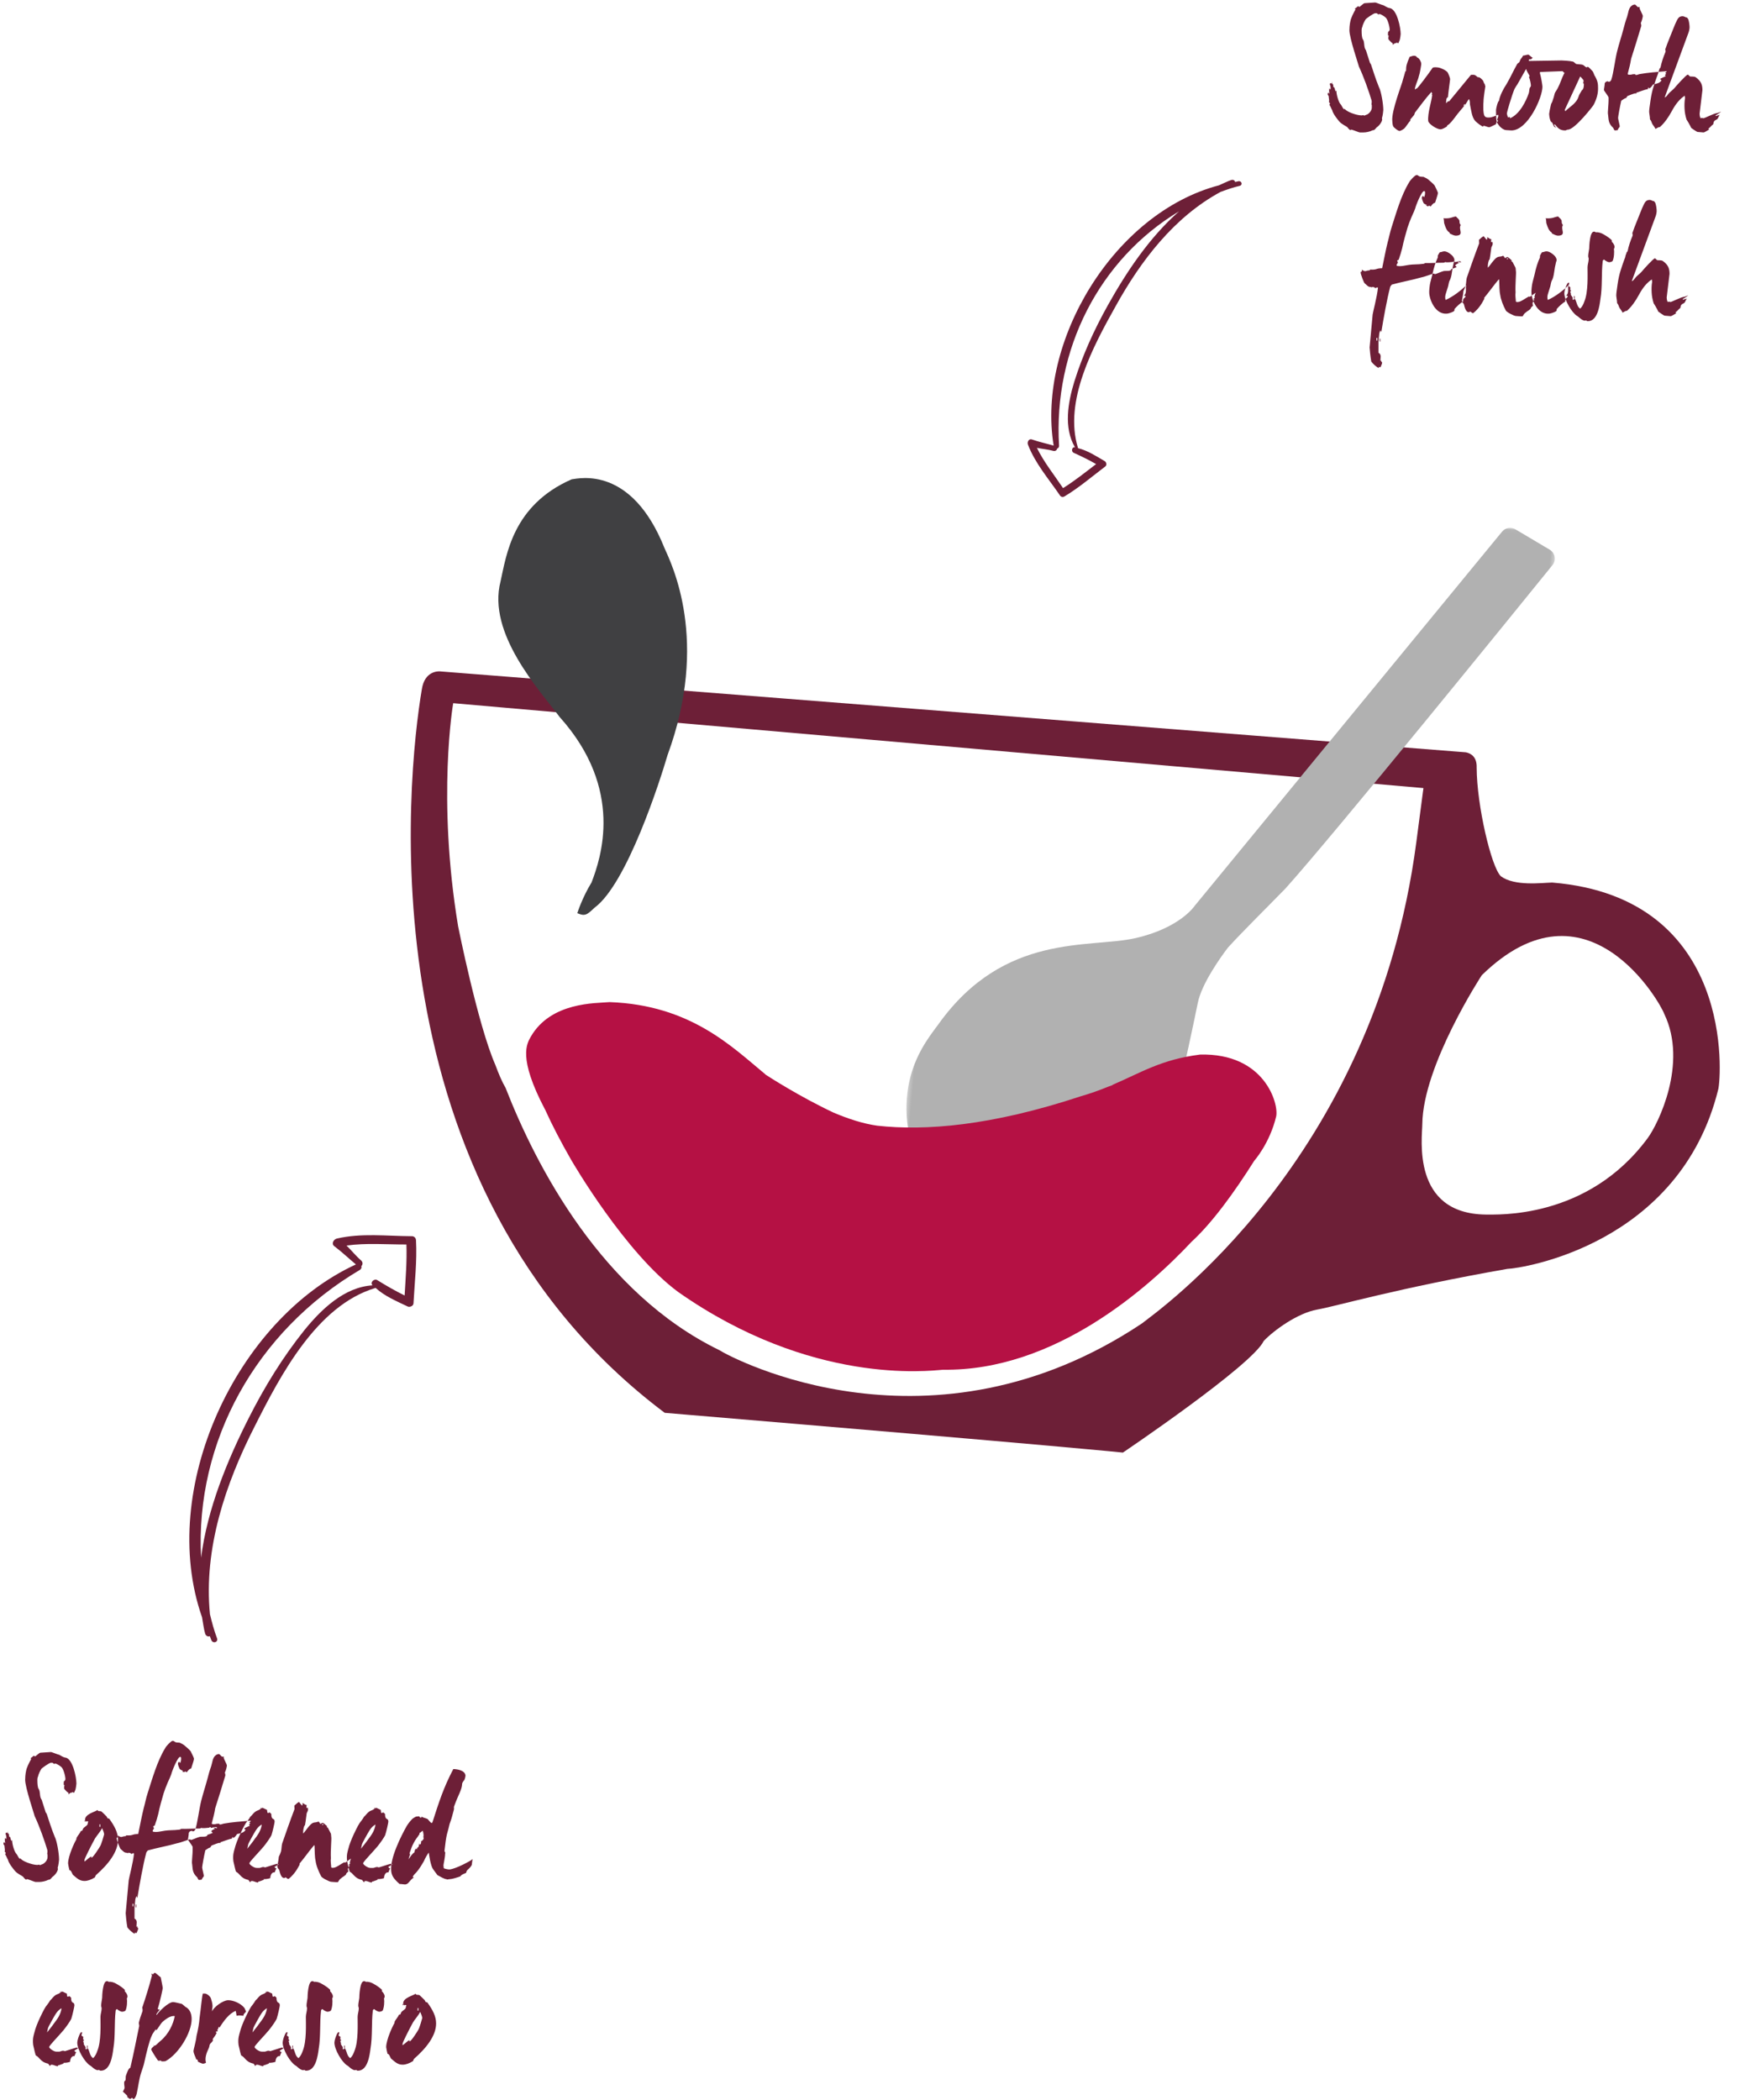
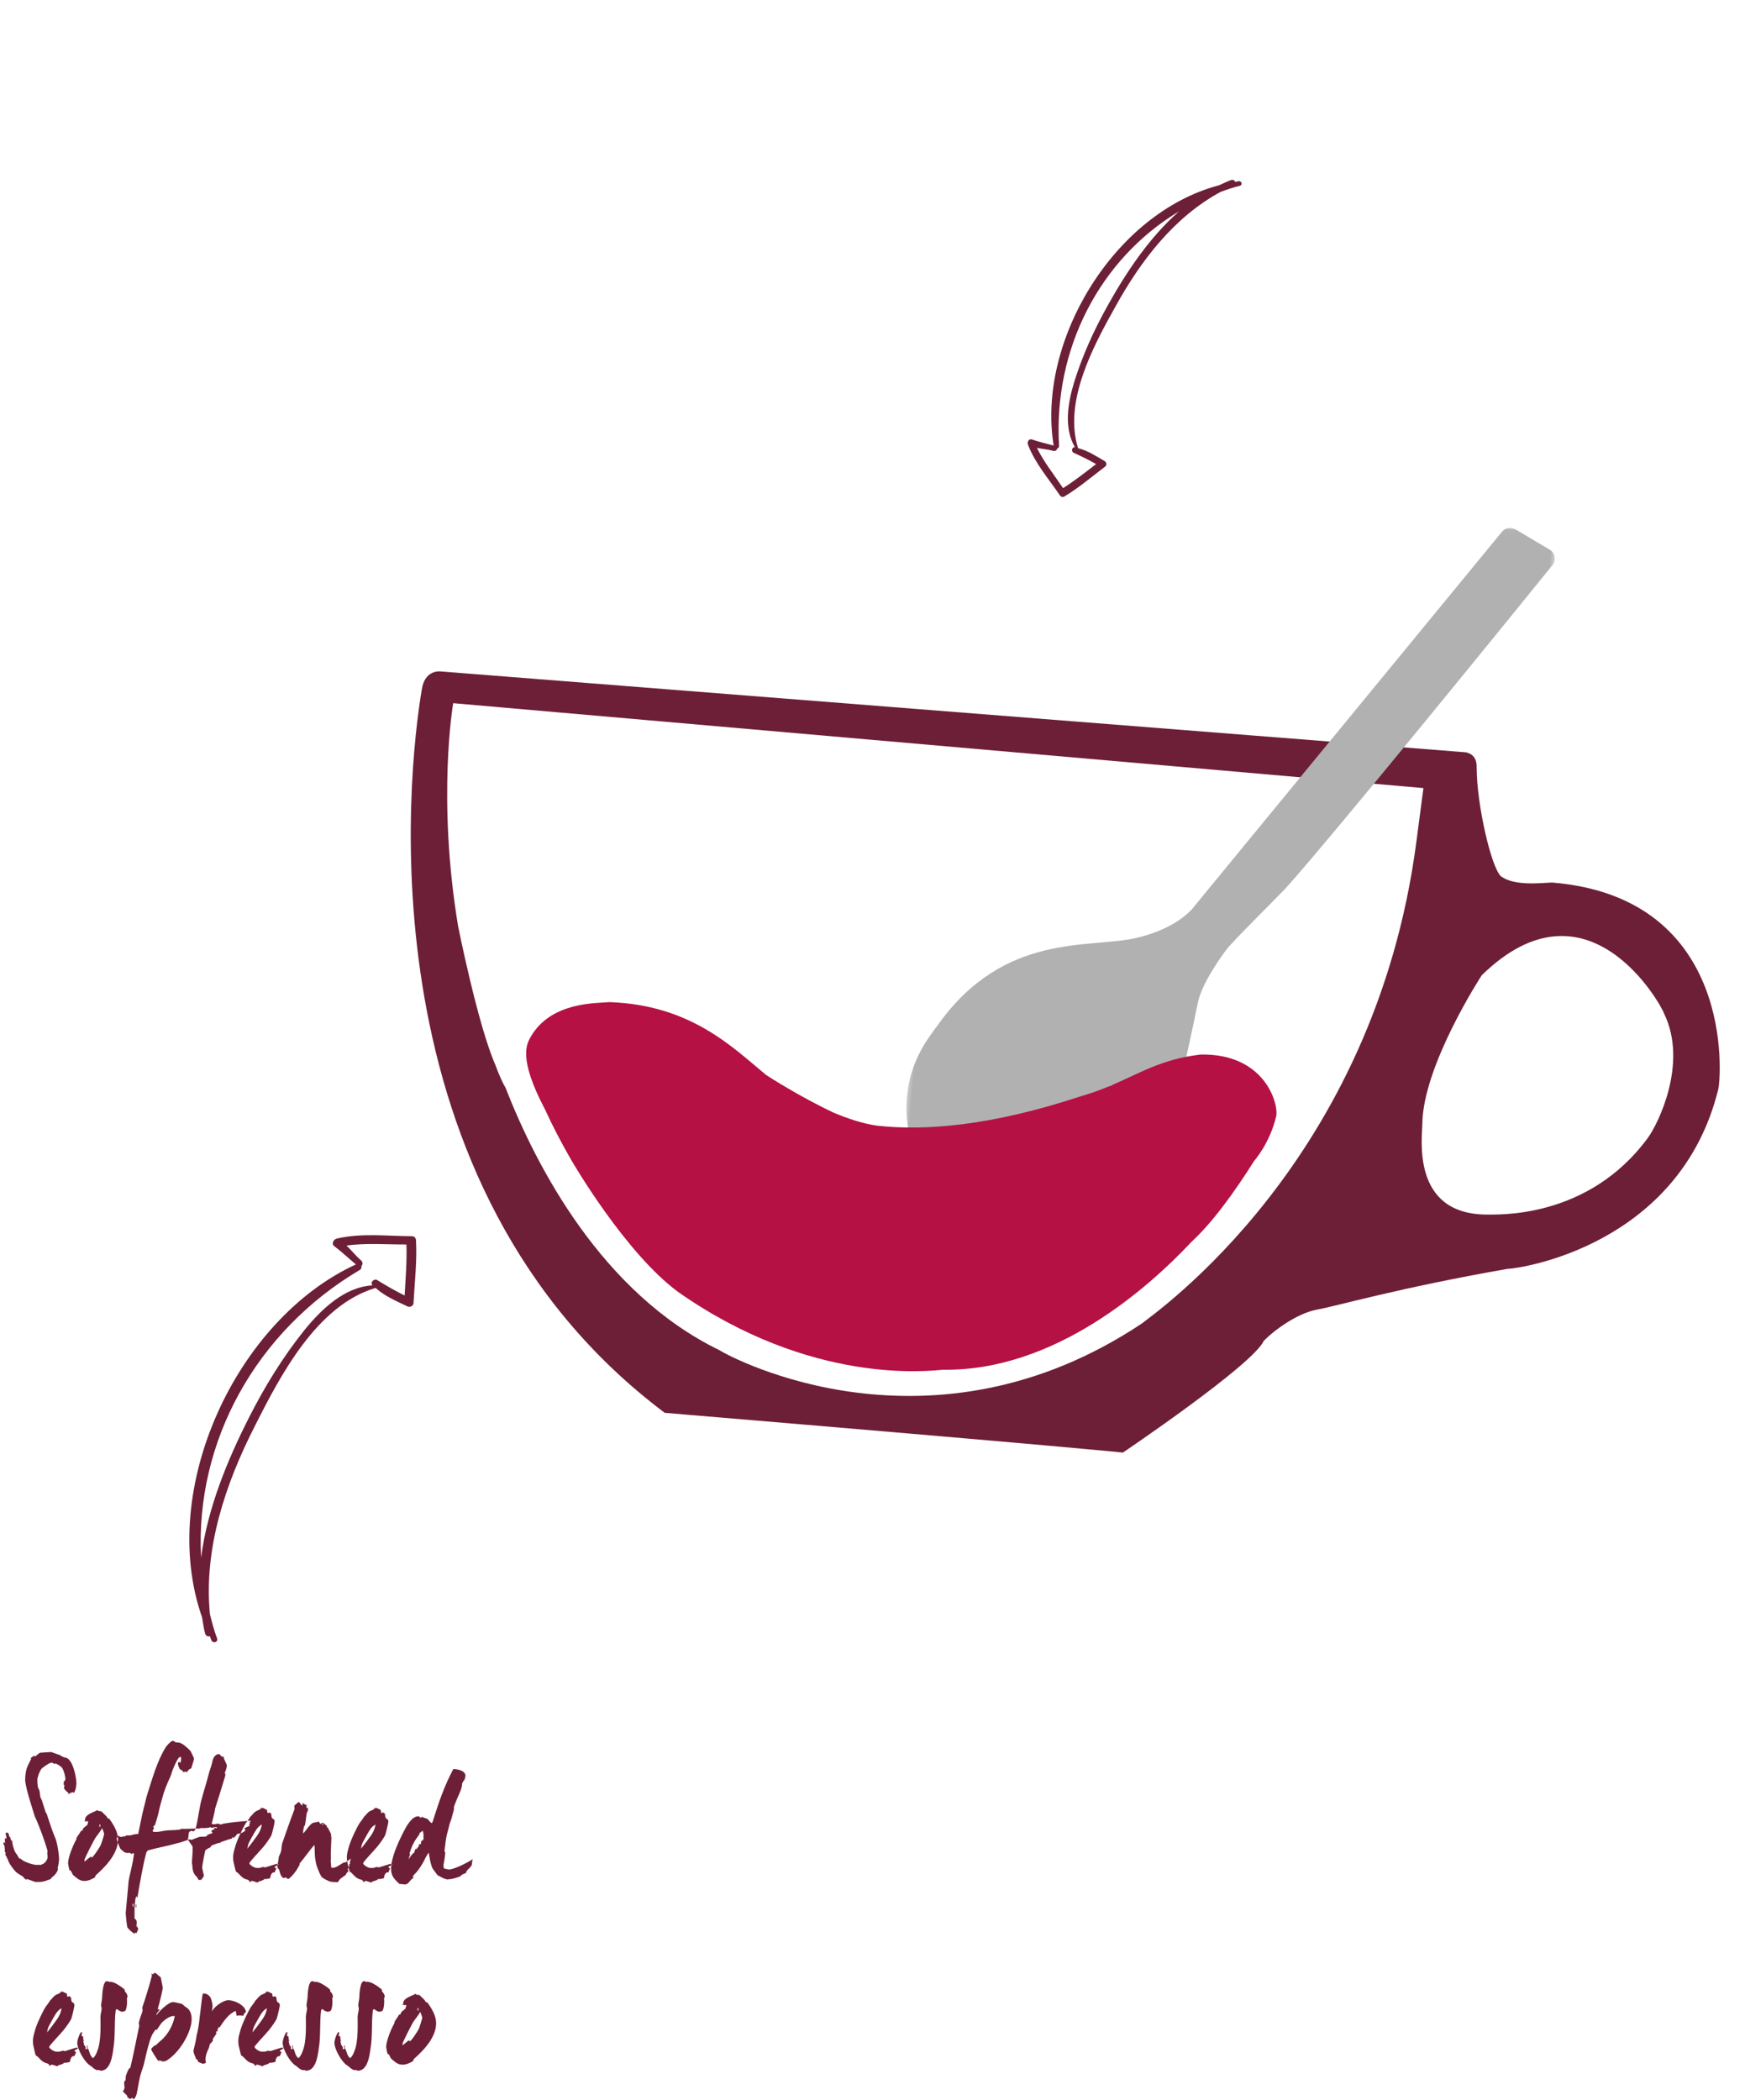
<svg xmlns="http://www.w3.org/2000/svg" xmlns:xlink="http://www.w3.org/1999/xlink" width="418px" height="503px" viewBox="0 0 418 503" version="1.1">
  <title>Americano Desktop</title>
  <desc>Created with Sketch.</desc>
  <defs>
    <filter x="-5.0%" y="-7.0%" width="110.0%" height="113.9%" filterUnits="objectBoundingBox" id="filter-1">
      <feOffset dx="0" dy="2" in="SourceAlpha" result="shadowOffsetOuter1" />
      <feGaussianBlur stdDeviation="3" in="shadowOffsetOuter1" result="shadowBlurOuter1" />
      <feColorMatrix values="0 0 0 0 0   0 0 0 0 0   0 0 0 0 0  0 0 0 0.3 0" type="matrix" in="shadowBlurOuter1" result="shadowMatrixOuter1" />
      <feMerge>
        <feMergeNode in="shadowMatrixOuter1" />
        <feMergeNode in="SourceGraphic" />
      </feMerge>
    </filter>
    <polygon id="path-2" points="0.289 0.032 143.656 0.032 143.656 171.935 0.289 171.935" />
  </defs>
  <g id="Desktop" stroke="none" stroke-width="1" fill="none" fill-rule="evenodd">
    <g id="Core-Coffees-Americano-Desktop" transform="translate(-895, -639)">
      <g id="Coffee" transform="translate(222, 560)">
        <g id="Americano" transform="translate(104, 0)">
          <g id="Americano-Desktop" transform="translate(548, 78)">
            <g id="Group-7">
              <path d="M22.934,439.353 C22.942,439.305 22.946,439.254 22.946,439.2 C22.946,439.25 22.941,439.299 22.934,439.347 L22.934,439.353 Z M22.934,439.347 C22.898,439.569 22.808,439.777 22.906,440.04 C22.946,440.2 23.026,440.12 23.066,440.16 C23.226,440.28 23.026,440.96 23.466,441 C23.506,441.28 23.586,441.56 23.706,441.88 L23.906,441.68 C23.906,442.76 24.466,444.52 24.906,444.96 C25.186,445.24 25.506,446.16 25.786,446.16 C25.986,446.16 25.826,446.08 25.826,445.96 C26.146,446.72 28.746,447.64 29.906,447.64 C30.106,447.64 30.266,447.6 30.386,447.56 L30.586,447.72 C30.706,447.6 31.186,447.48 31.386,447.36 C31.706,447.16 32.146,446.72 32.306,446.24 C32.426,445.92 32.386,445.56 32.386,445.24 C32.386,444.96 32.306,445.08 32.306,445.04 C32.346,444.72 32.426,444.28 32.306,443.96 C31.666,441.84 30.466,438.4 29.306,435.96 C29.306,435.76 27.026,429.16 27.026,427.24 C27.026,427.2 27.026,426.88 27.066,426.36 C27.106,425.84 27.186,425.4 27.266,425.04 C27.386,424.36 27.946,423.2 28.466,422.28 C28.466,422.16 28.346,422.2 28.346,422.04 C28.666,421.92 28.986,421.48 29.186,421.48 C29.466,421.48 29.106,421.68 29.306,421.68 C29.586,421.68 30.346,420.76 30.706,420.76 C31.546,420.72 32.946,420.6 33.226,420.6 C33.386,420.6 34.706,421.16 35.226,421.28 C35.546,421.44 36.146,421.88 36.626,421.92 C38.426,422.12 39.306,426.64 39.306,428.16 C39.306,428.32 39.186,429.2 39.066,429.64 C39.026,429.76 38.866,430.04 38.746,430.36 C38.626,430.36 38.506,430.28 38.386,430.16 L38.109,430.472 C38.113,430.448 38.122,430.424 38.146,430.4 L38.146,430.36 C38.146,430.32 38.146,430.32 38.106,430.28 C37.786,430.4 37.626,430.56 37.426,430.76 C37.426,430.6 37.426,430.48 37.386,430.36 C37.106,430.24 36.706,429.8 36.426,429.48 L36.346,429.2 C36.386,429.04 36.346,428.72 36.466,428.52 L36.386,428.52 C36.306,428.52 36.266,428.48 36.266,428.4 C36.266,428.2 36.226,427.84 36.346,427.56 C36.386,427.52 36.466,427.6 36.506,427.48 L36.626,427.28 C36.586,427.16 36.666,427.36 36.666,427.08 C36.666,426.36 36.186,424.56 35.666,424.16 C35.306,423.84 34.466,423.36 34.266,423.36 C33.986,423.36 34.306,423.44 34.026,423.44 C33.746,423.44 33.786,423.24 33.626,423.2 C33.586,423.16 33.466,423.16 33.226,423.16 C32.826,423.16 31.026,424.44 30.906,424.64 C30.586,425.16 30.226,425.88 30.106,426.48 C29.986,426.72 29.946,426.96 29.946,427.24 C29.946,427.52 29.946,428.48 30.106,429.08 C30.106,429.28 30.426,429.6 30.466,429.92 C30.626,430.52 30.506,431.4 30.986,432.04 L31.906,434.92 C31.906,435.04 32.066,435.2 32.186,435.4 C32.826,437.24 33.146,438.52 34.106,440.88 C34.626,441.84 35.146,444.88 35.146,446.36 C35.146,446.52 35.026,447.64 34.826,448.28 C34.786,448.44 34.946,448.64 34.826,448.84 C34.706,449.36 34.186,450.08 33.546,450.52 C33.426,450.64 33.186,450.96 32.906,451.16 C32.866,451.16 32.706,451.16 32.586,451.2 C31.986,451.52 31.026,451.72 30.426,451.72 L29.546,451.72 C29.266,451.72 27.746,451.04 27.466,451.04 C27.186,451.04 27.546,451.16 27.266,451.16 C27.106,451.16 26.706,450.72 26.586,450.52 C26.266,450.2 25.226,449.8 24.626,449.12 C24.106,448.52 23.066,447.2 22.906,446.4 C22.706,446.08 22.546,445.56 22.226,445.08 C22.226,444.96 22.466,444.84 22.346,444.72 C22.306,444.64 22.226,444.56 22.106,444.44 C22.266,444.12 22.066,443.44 22.066,443.08 C22.066,442.88 21.826,442.84 21.826,442.56 C21.826,442.28 21.946,442.32 21.946,442.16 C22.066,442.16 22.026,442.32 22.226,442.44 C22.226,442.08 22.066,441.68 22.226,441.16 C22.266,441.16 22.346,441.28 22.466,441.48 C22.626,441.04 22.466,440.56 22.306,440.12 C22.466,440.12 22.266,439.92 22.546,439.92 C22.826,439.92 22.626,440 22.786,440 C22.786,439.767 22.897,439.59 22.934,439.353 L22.934,439.347 Z M41.426,437.386 C41.423,437.196 41.342,437.12 41.146,437.12 L41.226,437.08 C41.266,437.08 41.306,437.04 41.386,436.96 C41.186,435.44 43.906,434.92 44.346,434.48 C44.546,434.92 44.866,434.64 45.306,434.84 C45.506,435 46.186,435.68 46.546,436.04 C46.546,436.08 46.586,436.12 46.626,436.2 C46.666,436.32 46.746,436.44 46.786,436.48 C46.906,436.52 47.066,436.48 47.186,436.6 C48.426,438.32 49.266,439.88 49.266,441.6 C49.266,444.52 46.946,447.48 44.026,450.04 C43.866,450.16 43.826,450.48 43.706,450.64 C42.786,451.2 41.986,451.48 41.226,451.48 C39.986,451.48 39.346,450.72 38.546,450.08 C38.266,449.88 38.106,448.88 37.626,448.88 C37.506,448.4 37.306,447.48 37.306,447.28 C37.306,445.52 38.866,442.2 39.226,441.64 C39.346,441.52 39.266,441.16 39.426,441 C39.706,440.52 40.146,440.04 40.346,439.56 C40.506,439.44 40.506,439.48 40.666,439.44 C40.826,439.4 40.746,439.16 40.906,438.96 C41.106,438.6 41.626,438.4 41.906,438.04 C42.066,437.84 41.986,437.52 42.146,437.24 C42.026,437.24 41.786,437.04 41.626,437.32 C41.626,437.2 41.586,437.12 41.546,437.08 C41.474,437.116 41.434,437.219 41.427,437.358 L41.426,437.386 Z M44.826,438.52 L45.026,438.52 L45.026,437.92 L44.826,437.92 L44.826,438.52 Z M45.946,440.32 C45.946,440 45.666,439.28 45.466,438.84 C45.026,439.68 44.106,440.72 43.746,441.32 C42.866,442.92 41.226,446.16 41.226,446.48 L41.226,446.84 C41.746,446.48 42.626,445.64 42.826,445.64 C43.106,445.64 42.626,445.88 42.946,445.88 C43.306,445.88 44.946,443.28 45.026,443.08 C45.266,442.72 45.946,440.4 45.946,440.32 Z M73.106,438.76 C72.746,438.76 72.386,439 71.786,439.36 L71.586,439.6 C71.746,439.72 71.906,439.8 71.906,440 C71.546,440.12 71.066,440.36 70.706,440.4 C70.626,441.08 69.426,440.8 68.826,440.92 C68.186,441.08 67.066,441.64 66.786,441.64 C66.466,441.64 66.746,441.52 66.466,441.52 C66.186,441.52 64.506,442.24 63.466,442.44 C61.266,443.08 58.706,443.52 56.426,444.16 C56.266,444.32 56.026,444.64 56.026,444.76 C55.266,447.6 54.426,452.36 53.906,455.52 C53.866,455.52 53.826,455.4 53.706,455.12 C53.586,455.28 53.506,455.52 53.426,455.84 C53.386,456.44 53.226,457.56 53.226,457.84 L53.226,460.48 C54.066,460.92 53.626,461.8 53.706,462.48 L53.906,462.28 C53.786,462.8 54.106,462.64 54.106,462.8 C54.106,463.12 53.866,463.6 53.706,463.96 L53.586,463.96 C53.546,463.96 53.506,463.92 53.426,463.84 C53.306,463.84 53.266,464 53.266,464.16 C52.666,463.8 51.946,463.2 51.506,462.6 C51.306,461.56 51.106,459.48 51.106,459.2 L51.826,451.36 C51.826,451.04 52.906,447.04 53.106,444.88 C52.906,444.8 52.706,444.84 52.506,445.04 C52.386,444.84 52.066,444.72 51.746,444.72 C51.466,444.72 51.706,444.8 51.706,444.92 C51.586,444.8 51.426,444.72 51.266,444.72 C50.986,444.72 50.786,444.6 50.586,444.44 L49.866,443.8 C49.746,443.68 48.946,441.72 48.946,441.2 C48.946,441.04 49.466,441.16 49.186,440.56 C50.226,441.28 50.146,440.76 51.026,440.76 C51.306,440.76 51.066,440.56 51.266,440.56 C51.626,440.56 52.106,440.64 52.746,440.44 C53.026,440.32 53.506,440.24 54.106,440.24 C54.546,438.2 54.946,435.92 55.426,434.04 C55.746,432.92 55.986,431.6 56.346,430.52 C57.426,427.16 58.666,422.72 60.586,419.64 C60.786,419.2 61.986,417.92 62.346,417.92 C62.626,417.92 62.746,418.04 62.946,418.2 C63.226,418.36 63.666,418.32 64.026,418.36 C64.386,418.52 64.866,418.76 65.066,418.92 C65.586,419.36 66.306,419.96 66.666,420.4 C66.946,421 67.466,421.96 67.466,422.24 C67.466,422.56 66.986,423.88 66.786,424.56 C66.426,424.56 66.066,425 65.746,425.44 C65.586,425.44 65.426,425.24 65.386,425.24 L65.066,425.44 C64.906,425.28 64.746,425.32 64.626,425.32 L64.826,425.12 C64.546,424.96 64.226,424.84 64.066,424.68 C63.866,424.32 63.626,423.68 63.626,423.4 C63.626,423.08 63.786,423.04 63.906,422.92 C64.066,423.04 63.986,423.08 64.146,423.24 C64.306,422.96 64.386,422.6 64.386,422.24 C64.386,422.04 64.426,421.76 64.146,421.76 C63.546,421.76 62.146,425.32 62.026,425.92 C61.906,426.28 61.626,426.96 61.186,427.88 C60.786,428.8 60.466,429.68 60.186,430.52 C59.826,431.8 59.226,433.8 58.906,435.44 C58.706,436.24 58.426,437.2 58.066,438.2 C57.946,438.32 57.866,438.24 57.706,438.4 C57.706,438.52 57.746,438.64 57.866,438.76 C57.906,438.92 57.746,439.16 57.586,439.36 L57.586,439.64 C58.386,439.92 59.666,439.56 60.506,439.44 C61.506,439.28 62.706,439.36 63.826,439.2 C64.066,439.2 64.266,439.12 64.386,439 C65.546,439.04 67.346,438.92 68.786,438.92 C68.906,438.88 69.106,438.92 69.146,438.76 C69.746,438.92 70.466,438.76 71.106,438.72 L71.146,438.68 C71.226,438.6 71.306,438.56 71.386,438.56 C71.666,438.56 71.226,438.76 71.546,438.76 C71.746,438.76 72.386,438.56 72.666,438.56 C72.946,438.56 72.946,438.76 73.106,438.76 Z M53.666,457.12 L53.666,457.8 L53.506,457.8 L53.506,457.12 L53.666,457.12 Z M72.266,438.88 L72.666,438.88 L72.666,438.72 L72.266,438.72 L72.266,438.88 Z M52.746,457.56 L52.946,457.56 L52.946,456.92 L52.746,456.92 L52.746,457.56 Z M81.066,437.04 C81.066,437.2 80.906,437.28 80.746,437.44 C80.746,437.56 80.826,437.6 80.946,437.6 C80.826,437.96 80.426,437.88 80.866,438.24 C80.426,438.44 79.866,438.68 79.506,438.88 C79.506,439.04 79.666,439.08 79.826,439.2 C79.546,439.88 78.586,440.08 77.786,440.24 C77.626,440.52 77.146,441.16 76.866,441.16 C76.666,441.16 76.906,441.08 76.746,440.96 C76.626,440.96 76.586,441.08 76.586,441.32 C75.786,441.48 74.786,441.88 73.826,442.2 C73.706,442.24 73.826,442.32 73.826,442.44 C73.706,442.44 73.826,442.36 73.506,442.36 C73.346,442.36 72.306,442.72 71.666,443 L71.346,443.48 C70.986,443.52 70.506,443.92 70.186,444.12 C69.866,445.44 69.426,447.96 69.426,448.24 C69.426,448.52 69.826,450.04 69.826,450.24 C69.826,450.52 69.346,450.8 69.346,451.16 C69.226,451.16 68.906,451.24 68.706,451.24 C68.426,451.24 68.386,450.76 68.226,450.6 C66.986,449.48 67.186,448.48 67.026,447.48 C66.866,446.88 67.186,445.32 67.146,443.36 C67.146,443.08 66.026,441.76 66.026,441.52 C66.026,441.32 66.226,440.52 66.226,439.92 C66.346,439.8 66.426,439.68 66.426,439.64 C66.586,439.6 66.706,439.48 66.906,439.48 C67.226,439.48 66.946,439.6 67.266,439.6 C67.466,439.6 67.786,439.28 67.826,439 C68.266,437.8 68.746,434.04 69.186,432.32 C69.626,430.56 70.226,428.76 70.706,426.96 C70.906,426.12 71.226,425 71.586,424 C71.866,423.2 71.906,421.88 72.706,421.36 C72.866,421.2 73.266,421.08 73.386,421.08 C73.706,421.08 73.986,421.72 74.266,421.72 C74.546,421.72 74.546,421.68 74.706,421.68 C74.626,421.72 74.586,421.72 74.586,421.72 L74.586,421.92 C74.586,422.28 75.346,423.48 75.346,423.84 C75.346,424.04 75.146,425 74.866,425.52 C74.946,425.8 74.986,426 74.986,426.2 C74.186,428.92 73.346,431.56 72.546,434.08 C72.386,435.16 72.066,436.44 71.746,437.6 L71.746,437.8 C72.026,437.96 72.186,437.88 72.546,437.88 C72.746,437.8 73.026,437.76 73.386,437.76 C73.666,437.76 73.426,437.96 73.746,437.96 C74.026,437.96 74.386,437.76 74.746,437.72 C76.546,437.4 78.546,437.24 81.066,437.04 Z M83.499,434.069 C83.446,434.052 83.426,434.016 83.426,433.96 C83.426,433.92 83.466,433.92 83.506,433.88 C83.525,433.948 83.521,434.011 83.499,434.069 Z M83.499,434.069 C83.522,434.076 83.55,434.08 83.586,434.08 C83.906,434.08 83.506,433.96 83.826,433.96 C84.026,433.96 84.586,434.32 84.946,434.44 C85.066,434.8 84.946,435.2 85.226,435.2 C85.546,435.2 85.226,435.08 85.506,435.08 C85.706,435.08 85.826,435.28 85.986,435.44 C85.986,437.12 86.786,436.24 86.786,437.28 C86.786,437.52 86.346,439.52 86.026,440.52 C85.706,441.16 84.866,442.36 84.186,443.2 C83.026,444.6 80.746,446.88 80.746,447.24 C80.746,447.56 81.466,448.04 81.946,448.24 C82.226,448.4 82.826,448.36 83.106,448.36 C83.546,448.36 83.866,447.96 84.506,448.24 C85.586,447.92 86.586,447.56 87.386,447.36 C87.506,447.48 87.666,447.52 87.786,447.52 C87.346,447.68 87.146,447.96 86.786,448.08 C86.786,448.28 86.946,448.4 87.226,448.48 C87.066,448.68 86.946,449.08 86.786,449.44 C86.106,449.28 85.746,450.16 85.746,450.8 C85.266,450.96 84.786,451.04 84.186,451.04 C83.99,451.158 84.18,451.199 84.339,451.2 C83.906,451.24 83.306,451.6 82.866,451.64 L82.866,451.76 C82.866,451.8 82.826,451.84 82.706,451.84 C82.226,451.84 81.066,451.04 80.946,451.84 L80.506,451.24 C79.346,450.96 79.026,450.68 78.026,449.6 C77.306,448.96 77.666,449.96 76.906,446.76 C76.706,445.16 77.066,444.32 77.226,443.68 C77.386,442.92 77.986,441.36 78.586,440.12 C78.906,439.48 79.306,438.56 79.906,437.6 C80.186,437.24 80.666,436.64 80.946,436.12 C81.546,435.6 81.626,435.2 82.426,434.72 C82.731,434.585 83.38,434.392 83.499,434.069 Z M83.706,437.96 C82.626,438.56 82.266,439.36 81.266,441.12 C80.786,442 80.506,442.52 80.466,442.68 L80.226,443.76 C80.826,443 81.426,442.28 81.946,441.52 C82.546,440.72 83.506,439.56 83.706,437.96 Z M103.493,446.981 C103.48,446.948 103.519,446.92 103.586,446.92 L103.626,446.92 C103.585,446.937 103.54,446.958 103.493,446.981 Z M103.493,446.981 C103.496,446.987 103.5,446.994 103.506,447 L103.466,447.08 L103.626,447.08 C103.906,447.04 104.506,446.44 105.106,446.12 C104.946,446.4 104.866,446.68 104.826,446.96 C104.706,447.08 104.906,447.28 104.866,447.32 C104.746,447.44 104.626,447.52 104.506,447.68 C104.586,447.72 104.706,447.76 104.826,447.76 L104.786,447.8 C104.706,447.88 104.666,447.92 104.626,447.88 C104.466,448.04 104.586,448.36 104.306,448.56 C104.426,448.76 104.306,449 104.466,449.2 C104.266,449.4 103.946,449.56 103.906,449.88 C103.706,450.24 102.986,450.52 102.666,450.88 C102.386,451 102.066,451.56 101.946,451.76 C101.426,451.8 100.626,451.68 100.346,451.68 C99.906,451.68 98.026,450.72 97.906,450.32 C97.306,449.16 96.746,447.84 96.586,446.6 C96.386,445.8 96.386,444.24 96.346,443.08 C96.226,443.04 96.386,442.92 96.266,442.88 C95.186,444.12 93.906,445.96 92.786,447.28 C92.746,447.32 92.746,447.4 92.786,447.56 C92.426,448.24 92.026,448.96 91.506,449.6 C91.146,450.08 90.266,450.96 90.066,451 C89.786,451 89.586,450.6 89.386,450.64 C89.066,450.64 89.426,450.76 89.146,450.76 C88.146,450.88 87.986,448.88 87.826,448.72 C87.666,448.6 87.466,448.36 87.426,448 C87.426,447.8 87.746,446.48 87.786,445.68 C87.986,445.32 88.186,444.8 88.306,444.44 C88.466,443.84 88.426,443.12 88.586,442.52 C89.346,440.32 90.466,437.12 91.546,434.28 C91.546,434.12 91.506,433.76 91.506,433.44 C91.866,433.12 92.306,432.68 92.626,432.56 C92.826,432.84 93.066,433.08 93.346,433.44 C93.506,433.28 93.506,432.96 93.466,432.76 C93.746,432.96 94.026,433.2 94.466,433.32 C94.466,433.52 94.306,433.8 94.466,434 L94.506,434 C94.626,434 94.586,433.96 94.746,433.92 L94.786,434.36 C94.826,434.64 94.586,434.92 94.466,435.28 C94.346,435.96 94.266,437 94.106,437.8 C94.106,438.08 93.986,438.2 93.866,438.36 C93.666,438.96 93.586,439.56 93.626,440.12 C94.226,439.52 95.186,437.88 95.986,437.56 C96.346,437.4 96.786,437.52 97.266,437.24 C97.546,437.44 97.626,437.64 97.746,437.84 C97.946,437.72 98.026,437.6 98.306,437.56 C98.506,437.56 99.026,438.08 99.346,438.36 L99.346,438.4 C99.346,438.44 99.306,438.48 99.266,438.52 C99.266,438.64 99.466,438.68 99.506,438.68 C100.466,440.56 100.226,439.84 100.346,440.92 C100.466,441.2 100.146,444.4 100.266,446.04 C100.146,446.68 100.306,447.44 100.346,448.24 C100.466,448.32 100.666,448.36 100.866,448.32 C101.505,448.32 102.777,447.334 103.493,446.981 Z M98.186,438.08 L98.466,438.04 L98.426,437.84 L98.146,437.88 L98.186,438.08 Z M110.739,434.069 C110.686,434.052 110.666,434.016 110.666,433.96 C110.666,433.92 110.706,433.92 110.746,433.88 C110.765,433.948 110.761,434.011 110.739,434.069 Z M110.739,434.069 C110.762,434.076 110.79,434.08 110.826,434.08 C111.146,434.08 110.746,433.96 111.066,433.96 C111.266,433.96 111.826,434.32 112.186,434.44 C112.306,434.8 112.186,435.2 112.466,435.2 C112.786,435.2 112.466,435.08 112.746,435.08 C112.946,435.08 113.066,435.28 113.226,435.44 C113.226,437.12 114.026,436.24 114.026,437.28 C114.026,437.52 113.586,439.52 113.266,440.52 C112.946,441.16 112.106,442.36 111.426,443.2 C110.266,444.6 107.986,446.88 107.986,447.24 C107.986,447.56 108.706,448.04 109.186,448.24 C109.466,448.4 110.066,448.36 110.346,448.36 C110.786,448.36 111.106,447.96 111.746,448.24 C112.826,447.92 113.826,447.56 114.626,447.36 C114.746,447.48 114.906,447.52 115.026,447.52 C114.586,447.68 114.386,447.96 114.026,448.08 C114.026,448.28 114.186,448.4 114.466,448.48 C114.306,448.68 114.186,449.08 114.026,449.44 C113.346,449.28 112.986,450.16 112.986,450.8 C112.506,450.96 112.026,451.04 111.426,451.04 C111.23,451.158 111.42,451.199 111.579,451.2 C111.146,451.24 110.546,451.6 110.106,451.64 L110.106,451.76 C110.106,451.8 110.066,451.84 109.946,451.84 C109.466,451.84 108.306,451.04 108.186,451.84 L107.746,451.24 C106.586,450.96 106.266,450.68 105.266,449.6 C104.546,448.96 104.906,449.96 104.146,446.76 C103.946,445.16 104.306,444.32 104.466,443.68 C104.626,442.92 105.226,441.36 105.826,440.12 C106.146,439.48 106.546,438.56 107.146,437.6 C107.426,437.24 107.906,436.64 108.186,436.12 C108.786,435.6 108.866,435.2 109.666,434.72 C109.971,434.585 110.62,434.392 110.739,434.069 Z M110.946,437.96 C109.866,438.56 109.506,439.36 108.506,441.12 C108.026,442 107.746,442.52 107.706,442.68 L107.466,443.76 C108.066,443 108.666,442.28 109.186,441.52 C109.786,440.72 110.746,439.56 110.946,437.96 Z M132.506,426.24 C132.506,426.44 132.386,426.96 132.266,427.24 C132.106,427.44 131.706,427.96 131.706,428.16 C131.666,429.64 130.746,430.88 129.786,433.6 C129.666,433.76 129.826,434.2 129.706,434.48 L129.186,436.4 C129.066,436.84 128.826,437.44 128.706,437.8 C128.506,438.64 128.306,439.44 128.066,440.28 C127.866,441.08 127.666,442.44 127.466,444.32 C127.586,444.52 127.746,444.76 127.626,444.92 C127.626,445.84 127.226,447.48 127.226,447.76 L127.306,448.44 C127.666,448.6 128.426,448.76 128.746,448.72 C130.346,448.52 133.866,446.6 134.226,446.24 C134.106,446.68 134.066,447.2 134.026,447.56 C133.906,448 133.306,448.56 132.986,448.84 C132.826,448.96 132.746,449.2 132.626,449.56 C132.146,449.76 131.426,450 131.306,450.36 C130.626,450.64 129.306,451 129.106,451 L128.106,451.12 C127.826,451.16 128.146,451 127.866,451.04 C127.506,451.04 126.346,450.4 125.786,450.08 C125.586,449.76 125.066,449.16 124.626,448.48 C124.426,448.12 124.226,447.48 124.026,446.56 C123.866,445.64 123.746,445.04 123.706,444.68 C123.346,445.16 122.906,445.88 122.546,446.72 C122.066,447.56 121.426,448.64 120.746,449.4 C120.466,449.68 119.986,450.16 119.866,450.48 C119.986,450.64 120.106,450.68 120.226,450.56 C118.866,451.52 118.946,452.24 118.026,452.32 C117.826,452.32 117.146,452.2 116.706,452.2 C115.306,450.96 114.826,450.24 114.706,449.08 C114.386,446.04 117.066,440.72 118.426,438.32 C118.746,437.8 119.186,437.2 119.706,436.68 C119.826,436.52 120.266,436.28 120.466,436.16 C120.626,436.04 121.026,436 121.346,436 C121.546,435.96 121.466,436.32 121.786,436.32 C122.066,436.28 121.946,436.2 121.946,436.04 C122.306,436.36 123.026,436.4 123.466,436.68 C123.666,436.88 123.946,437.32 124.386,437.64 C124.506,437.48 124.466,437.56 124.586,437.44 C126.146,432.6 127.226,429.16 129.586,424.68 C130.226,424.68 132.386,424.88 132.506,426.24 Z M122.466,440.52 C122.426,440.24 122.426,439.8 122.226,439.44 C122.026,439.64 121.626,440 121.466,439.96 C121.506,440.12 121.546,440.24 121.386,440.4 C121.066,440.92 120.426,441.68 120.146,442.28 C119.666,443.12 119.386,444.04 119.106,444.84 C119.106,444.96 119.226,445 119.226,445.16 C119.066,445.52 118.906,446.04 118.866,446.32 C119.226,445.68 119.906,444.8 120.266,444.64 C120.306,444.36 120.426,443.8 120.626,443.8 C120.786,443.76 120.946,443.96 120.906,443.8 L120.906,443.56 C121.386,443.36 121.266,443.08 121.466,442.48 C121.626,442.64 121.306,442.76 121.626,442.72 C121.826,442.72 121.946,442.24 121.826,442.04 C121.986,441.88 122.386,441.76 122.506,441.24 C122.346,441.04 122.466,440.72 122.466,440.52 Z M35.539,478.069 C35.486,478.052 35.466,478.016 35.466,477.96 C35.466,477.92 35.506,477.92 35.546,477.88 C35.565,477.948 35.561,478.011 35.539,478.069 Z M35.539,478.069 C35.562,478.076 35.59,478.08 35.626,478.08 C35.946,478.08 35.546,477.96 35.866,477.96 C36.066,477.96 36.626,478.32 36.986,478.44 C37.106,478.8 36.986,479.2 37.266,479.2 C37.586,479.2 37.266,479.08 37.546,479.08 C37.746,479.08 37.866,479.28 38.026,479.44 C38.026,481.12 38.826,480.24 38.826,481.28 C38.826,481.52 38.386,483.52 38.066,484.52 C37.746,485.16 36.906,486.36 36.226,487.2 C35.066,488.6 32.786,490.88 32.786,491.24 C32.786,491.56 33.506,492.04 33.986,492.24 C34.266,492.4 34.866,492.36 35.146,492.36 C35.586,492.36 35.906,491.96 36.546,492.24 C37.626,491.92 38.626,491.56 39.426,491.36 C39.546,491.48 39.706,491.52 39.826,491.52 C39.386,491.68 39.186,491.96 38.826,492.08 C38.826,492.28 38.986,492.4 39.266,492.48 C39.106,492.68 38.986,493.08 38.826,493.44 C38.146,493.28 37.786,494.16 37.786,494.8 C37.306,494.96 36.826,495.04 36.226,495.04 C36.03,495.158 36.22,495.199 36.379,495.2 C35.946,495.24 35.346,495.6 34.906,495.64 L34.906,495.76 C34.906,495.8 34.866,495.84 34.746,495.84 C34.266,495.84 33.106,495.04 32.986,495.84 L32.546,495.24 C31.386,494.96 31.066,494.68 30.066,493.6 C29.346,492.96 29.706,493.96 28.946,490.76 C28.746,489.16 29.106,488.32 29.266,487.68 C29.426,486.92 30.026,485.36 30.626,484.12 C30.946,483.48 31.346,482.56 31.946,481.6 C32.226,481.24 32.706,480.64 32.986,480.12 C33.586,479.6 33.666,479.2 34.466,478.72 C34.771,478.585 35.42,478.392 35.539,478.069 Z M35.746,481.96 C34.666,482.56 34.306,483.36 33.306,485.12 C32.826,486 32.546,486.52 32.506,486.68 L32.266,487.76 C32.866,487 33.466,486.28 33.986,485.52 C34.586,484.72 35.546,483.56 35.746,481.96 Z M51.546,479.08 C51.546,479.36 51.506,479.44 51.386,479.56 C51.506,480.36 51.426,481.76 51.066,482.52 C50.906,482.68 50.506,482.8 50.226,482.8 C50.026,482.8 49.386,482.52 49.026,482.16 C48.826,482.24 48.746,482.36 48.706,482.52 C48.346,485.52 48.666,488.64 48.146,491.68 C47.946,493.16 47.506,496.92 45.146,496.92 C44.826,496.92 44.906,496.8 44.746,496.76 C44.626,496.64 44.746,496.8 44.426,496.8 C43.706,496.8 42.746,495.68 42.586,495.68 C41.306,494.92 39.506,491.84 39.506,490.2 C39.506,489.72 39.866,488.44 40.346,487.76 C40.466,487.76 40.586,487.72 40.666,487.68 C40.706,487.88 40.546,488.2 40.506,488.48 C40.626,488.64 40.706,488.6 40.866,488.76 C41.026,488.76 40.906,489.04 40.906,489.4 C41.106,489.6 41.266,489.52 40.906,489.88 C41.066,490.16 41.106,490.4 41.066,490.6 C41.226,490.92 41.666,491.24 41.466,491.68 L41.626,491.84 C41.746,491.68 41.906,491.6 42.066,491.6 C42.506,492.36 42.506,493.4 43.306,493.92 C43.786,493.48 44.106,492.8 44.306,492.2 C45.266,489.92 45.066,485.8 45.066,484 C45.066,483.4 45.346,482.64 45.346,482 C45.346,481.8 45.226,481.56 45.226,481.36 C45.226,480.84 45.346,480.36 45.466,479.52 C45.466,479.04 45.586,475.48 46.586,475.48 C46.906,475.48 46.866,475.52 47.026,475.64 C47.666,475.56 48.346,475.76 49.106,476.24 C49.866,476.68 50.466,477.12 50.866,477.52 C50.906,477.68 50.906,477.8 50.906,477.96 C51.226,478.16 51.546,478.8 51.546,479.08 Z M41.986,490.92 L41.986,491.52 L41.826,491.52 L41.826,490.92 L41.986,490.92 Z M66.906,484.56 C66.906,487.8 63.826,492.88 60.706,494.6 C60.506,494.72 59.866,494.68 59.666,494.68 L59.666,494.6 C59.506,494.44 59.466,494.52 59.186,494.52 L58.866,494.52 C58.306,493.76 57.226,492 57.226,491.84 C57.226,491.64 57.546,491.24 57.906,491.04 C57.906,490.84 57.826,490.76 57.626,490.76 C57.666,490.76 57.866,490.92 58.066,490.92 C58.346,490.92 58.906,490.2 59.386,489.84 C61.466,488.12 62.506,485.72 62.866,483.84 C62.106,483.72 61.186,484.16 60.106,485.08 C59.506,485.48 58.666,487.2 58.426,487.2 C58.146,487.2 58.466,487.12 58.306,486.96 C58.106,487.4 57.546,487.96 57.346,488.56 C56.786,489.64 55.986,493 55.546,495.04 C55.426,495.68 55.026,496.68 54.826,497.36 C54.306,498.92 54.146,500.6 53.786,502.24 C53.746,502.6 53.466,503.32 53.146,503.68 L52.866,503.68 C52.586,503.68 52.946,503.44 52.666,503.44 C52.346,503.44 52.466,503.68 52.146,503.68 C51.946,503.68 51.706,503.32 51.506,503.28 C51.506,503.24 51.466,503.12 51.506,502.96 C51.146,502.6 50.866,502.28 50.426,501.92 C50.586,501.72 50.706,501.4 50.826,501.12 C50.866,500.76 50.706,500.32 50.746,499.68 C50.746,499.52 50.866,499.4 51.026,499.24 C51.186,499.04 51.026,498.48 51.186,498.04 C51.346,497.68 51.706,496.36 52.226,496.2 C52.906,493.28 53.626,489.72 54.306,486.4 C54.426,486.08 54.226,485.76 54.266,485.4 C54.466,484.56 54.746,483.72 55.066,482.88 C55.186,482.68 55.186,482.16 55.066,481.84 C55.866,479.48 56.746,476.68 57.346,474.32 C57.426,474.16 57.386,473.96 57.226,473.68 C57.386,473.68 57.306,473.8 57.626,473.8 C57.826,473.8 57.826,473.48 58.106,473.48 C58.306,473.48 58.906,474.12 59.506,474.56 C59.626,475.28 59.986,476.8 59.986,477.16 C59.986,477.32 59.306,480.48 58.786,482.12 L58.986,482.28 L59.146,482.28 C59.186,482.28 59.306,482.24 59.346,482.24 C59.146,482.52 58.666,482.96 58.466,483.4 L58.466,483.48 C58.466,483.52 58.506,483.52 58.546,483.56 C59.026,482.76 61.346,480.48 62.466,480.48 C62.786,480.48 63.866,480.76 64.546,480.92 C64.826,481.08 65.226,481.48 65.426,481.64 C66.666,482.24 66.906,483.64 66.906,484.56 Z M79.946,482.72 C79.786,483.08 79.186,483.4 79.346,483.76 C78.906,483.76 78.426,483.6 77.666,483.76 C77.626,483.48 77.586,483.12 77.466,482.6 C75.866,483.2 74.546,485.08 73.546,486.64 C73.546,486.52 73.506,486.44 73.386,486.44 C73.266,486.68 73.226,486.84 73.306,486.92 C73.266,486.92 73.226,486.92 73.186,486.96 C73.106,487.08 73.066,487.12 73.066,487.12 C73.026,487.24 73.186,487.28 73.186,487.44 C73.066,487.44 73.066,487.52 72.906,487.52 L72.866,487.52 C72.786,487.52 72.746,487.56 72.746,487.6 C72.626,487.76 72.906,487.84 72.906,487.88 C72.666,488.32 72.346,488.84 71.946,489.36 C71.946,489.52 72.066,489.6 72.026,489.64 C71.866,490 71.626,490.2 71.346,490.48 C71.146,490.76 71.186,491.16 71.026,491.48 C70.506,492.56 69.986,493.88 70.346,495 C70.106,495.16 69.866,495.24 69.586,495.24 C69.426,495.24 68.826,494.96 68.466,494.8 C68.306,494.64 68.466,494.12 68.026,494.24 C67.746,493.4 67.346,492.8 67.346,492.16 C67.346,491.92 67.986,489.72 68.066,488.64 C68.426,487.16 68.706,485.68 68.826,484.12 C68.946,483.2 69.106,482 69.226,480.84 C69.346,480.08 69.386,479.2 69.586,478.44 L70.066,478.44 C70.506,478.44 71.306,479.04 71.506,479.56 C71.706,480.16 71.866,480.72 71.906,481.32 C71.946,481.76 71.786,482.12 71.786,482.72 C72.186,481.72 74.386,480.04 75.666,480.04 C76.826,480.04 78.586,480.72 79.506,481.84 C79.666,482.04 79.746,482.4 79.946,482.72 Z M84.739,478.069 C84.686,478.052 84.666,478.016 84.666,477.96 C84.666,477.92 84.706,477.92 84.746,477.88 C84.765,477.948 84.761,478.011 84.739,478.069 Z M84.739,478.069 C84.762,478.076 84.79,478.08 84.826,478.08 C85.146,478.08 84.746,477.96 85.066,477.96 C85.266,477.96 85.826,478.32 86.186,478.44 C86.306,478.8 86.186,479.2 86.466,479.2 C86.786,479.2 86.466,479.08 86.746,479.08 C86.946,479.08 87.066,479.28 87.226,479.44 C87.226,481.12 88.026,480.24 88.026,481.28 C88.026,481.52 87.586,483.52 87.266,484.52 C86.946,485.16 86.106,486.36 85.426,487.2 C84.266,488.6 81.986,490.88 81.986,491.24 C81.986,491.56 82.706,492.04 83.186,492.24 C83.466,492.4 84.066,492.36 84.346,492.36 C84.786,492.36 85.106,491.96 85.746,492.24 C86.826,491.92 87.826,491.56 88.626,491.36 C88.746,491.48 88.906,491.52 89.026,491.52 C88.586,491.68 88.386,491.96 88.026,492.08 C88.026,492.28 88.186,492.4 88.466,492.48 C88.306,492.68 88.186,493.08 88.026,493.44 C87.346,493.28 86.986,494.16 86.986,494.8 C86.506,494.96 86.026,495.04 85.426,495.04 C85.23,495.158 85.42,495.199 85.579,495.2 C85.146,495.24 84.546,495.6 84.106,495.64 L84.106,495.76 C84.106,495.8 84.066,495.84 83.946,495.84 C83.466,495.84 82.306,495.04 82.186,495.84 L81.746,495.24 C80.586,494.96 80.266,494.68 79.266,493.6 C78.546,492.96 78.906,493.96 78.146,490.76 C77.946,489.16 78.306,488.32 78.466,487.68 C78.626,486.92 79.226,485.36 79.826,484.12 C80.146,483.48 80.546,482.56 81.146,481.6 C81.426,481.24 81.906,480.64 82.186,480.12 C82.786,479.6 82.866,479.2 83.666,478.72 C83.971,478.585 84.62,478.392 84.739,478.069 Z M84.946,481.96 C83.866,482.56 83.506,483.36 82.506,485.12 C82.026,486 81.746,486.52 81.706,486.68 L81.466,487.76 C82.066,487 82.666,486.28 83.186,485.52 C83.786,484.72 84.746,483.56 84.946,481.96 Z M100.746,479.08 C100.746,479.36 100.706,479.44 100.586,479.56 C100.706,480.36 100.626,481.76 100.266,482.52 C100.106,482.68 99.706,482.8 99.426,482.8 C99.226,482.8 98.586,482.52 98.226,482.16 C98.026,482.24 97.946,482.36 97.906,482.52 C97.546,485.52 97.866,488.64 97.346,491.68 C97.146,493.16 96.706,496.92 94.346,496.92 C94.026,496.92 94.106,496.8 93.946,496.76 C93.826,496.64 93.946,496.8 93.626,496.8 C92.906,496.8 91.946,495.68 91.786,495.68 C90.506,494.92 88.706,491.84 88.706,490.2 C88.706,489.72 89.066,488.44 89.546,487.76 C89.666,487.76 89.786,487.72 89.866,487.68 C89.906,487.88 89.746,488.2 89.706,488.48 C89.826,488.64 89.906,488.6 90.066,488.76 C90.226,488.76 90.106,489.04 90.106,489.4 C90.306,489.6 90.466,489.52 90.106,489.88 C90.266,490.16 90.306,490.4 90.266,490.6 C90.426,490.92 90.866,491.24 90.666,491.68 L90.826,491.84 C90.946,491.68 91.106,491.6 91.266,491.6 C91.706,492.36 91.706,493.4 92.506,493.92 C92.986,493.48 93.306,492.8 93.506,492.2 C94.466,489.92 94.266,485.8 94.266,484 C94.266,483.4 94.546,482.64 94.546,482 C94.546,481.8 94.426,481.56 94.426,481.36 C94.426,480.84 94.546,480.36 94.666,479.52 C94.666,479.04 94.786,475.48 95.786,475.48 C96.106,475.48 96.066,475.52 96.226,475.64 C96.866,475.56 97.546,475.76 98.306,476.24 C99.066,476.68 99.666,477.12 100.066,477.52 C100.106,477.68 100.106,477.8 100.106,477.96 C100.426,478.16 100.746,478.8 100.746,479.08 Z M91.186,490.92 L91.186,491.52 L91.026,491.52 L91.026,490.92 L91.186,490.92 Z M113.146,479.08 C113.146,479.36 113.106,479.44 112.986,479.56 C113.106,480.36 113.026,481.76 112.666,482.52 C112.506,482.68 112.106,482.8 111.826,482.8 C111.626,482.8 110.986,482.52 110.626,482.16 C110.426,482.24 110.346,482.36 110.306,482.52 C109.946,485.52 110.266,488.64 109.746,491.68 C109.546,493.16 109.106,496.92 106.746,496.92 C106.426,496.92 106.506,496.8 106.346,496.76 C106.226,496.64 106.346,496.8 106.026,496.8 C105.306,496.8 104.346,495.68 104.186,495.68 C102.906,494.92 101.106,491.84 101.106,490.2 C101.106,489.72 101.466,488.44 101.946,487.76 C102.066,487.76 102.186,487.72 102.266,487.68 C102.306,487.88 102.146,488.2 102.106,488.48 C102.226,488.64 102.306,488.6 102.466,488.76 C102.626,488.76 102.506,489.04 102.506,489.4 C102.706,489.6 102.866,489.52 102.506,489.88 C102.666,490.16 102.706,490.4 102.666,490.6 C102.826,490.92 103.266,491.24 103.066,491.68 L103.226,491.84 C103.346,491.68 103.506,491.6 103.666,491.6 C104.106,492.36 104.106,493.4 104.906,493.92 C105.386,493.48 105.706,492.8 105.906,492.2 C106.866,489.92 106.666,485.8 106.666,484 C106.666,483.4 106.946,482.64 106.946,482 C106.946,481.8 106.826,481.56 106.826,481.36 C106.826,480.84 106.946,480.36 107.066,479.52 C107.066,479.04 107.186,475.48 108.186,475.48 C108.506,475.48 108.466,475.52 108.626,475.64 C109.266,475.56 109.946,475.76 110.706,476.24 C111.466,476.68 112.066,477.12 112.466,477.52 C112.506,477.68 112.506,477.8 112.506,477.96 C112.826,478.16 113.146,478.8 113.146,479.08 Z M103.586,490.92 L103.586,491.52 L103.426,491.52 L103.426,490.92 L103.586,490.92 Z M117.626,481.386 C117.623,481.196 117.542,481.12 117.346,481.12 L117.426,481.08 C117.466,481.08 117.506,481.04 117.586,480.96 C117.386,479.44 120.106,478.92 120.546,478.48 C120.746,478.92 121.066,478.64 121.506,478.84 C121.706,479 122.386,479.68 122.746,480.04 C122.746,480.08 122.786,480.12 122.826,480.2 C122.866,480.32 122.946,480.44 122.986,480.48 C123.106,480.52 123.266,480.48 123.386,480.6 C124.626,482.32 125.466,483.88 125.466,485.6 C125.466,488.52 123.146,491.48 120.226,494.04 C120.066,494.16 120.026,494.48 119.906,494.64 C118.986,495.2 118.186,495.48 117.426,495.48 C116.186,495.48 115.546,494.72 114.746,494.08 C114.466,493.88 114.306,492.88 113.826,492.88 C113.706,492.4 113.506,491.48 113.506,491.28 C113.506,489.52 115.066,486.2 115.426,485.64 C115.546,485.52 115.466,485.16 115.626,485 C115.906,484.52 116.346,484.04 116.546,483.56 C116.706,483.44 116.706,483.48 116.866,483.44 C117.026,483.4 116.946,483.16 117.106,482.96 C117.306,482.6 117.826,482.4 118.106,482.04 C118.266,481.84 118.186,481.52 118.346,481.24 C118.226,481.24 117.986,481.04 117.826,481.32 C117.826,481.2 117.786,481.12 117.746,481.08 C117.674,481.116 117.634,481.219 117.627,481.358 L117.626,481.386 Z M121.026,482.52 L121.226,482.52 L121.226,481.92 L121.026,481.92 L121.026,482.52 Z M122.146,484.32 C122.146,484 121.866,483.28 121.666,482.84 C121.226,483.68 120.306,484.72 119.946,485.32 C119.066,486.92 117.426,490.16 117.426,490.48 L117.426,490.84 C117.946,490.48 118.826,489.64 119.026,489.64 C119.306,489.64 118.826,489.88 119.146,489.88 C119.506,489.88 121.146,487.28 121.226,487.08 C121.466,486.72 122.146,484.4 122.146,484.32 Z" id="Softened-espresso" fill="#6D1F37" />
-               <path d="M340.147,20.347 C340.155,20.299 340.16,20.25 340.16,20.2 C340.16,20.254 340.155,20.305 340.148,20.353 L340.147,20.347 Z M340.147,20.347 C340.111,20.569 340.021,20.777 340.12,21.04 C340.16,21.2 340.24,21.12 340.28,21.16 C340.44,21.28 340.24,21.96 340.68,22 C340.72,22.28 340.8,22.56 340.92,22.88 L341.12,22.68 C341.12,23.76 341.68,25.52 342.12,25.96 C342.4,26.24 342.72,27.16 343,27.16 C343.2,27.16 343.04,27.08 343.04,26.96 C343.36,27.72 345.96,28.64 347.12,28.64 C347.32,28.64 347.48,28.6 347.6,28.56 L347.8,28.72 C347.92,28.6 348.4,28.48 348.6,28.36 C348.92,28.16 349.36,27.72 349.52,27.24 C349.64,26.92 349.6,26.56 349.6,26.24 C349.6,25.96 349.52,26.08 349.52,26.04 C349.56,25.72 349.64,25.28 349.52,24.96 C348.88,22.84 347.68,19.4 346.52,16.96 C346.52,16.76 344.24,10.16 344.24,8.24 C344.24,8.2 344.24,7.88 344.28,7.36 C344.32,6.84 344.4,6.4 344.48,6.04 C344.6,5.36 345.16,4.2 345.68,3.28 C345.68,3.16 345.56,3.2 345.56,3.04 C345.88,2.92 346.2,2.48 346.4,2.48 C346.68,2.48 346.32,2.68 346.52,2.68 C346.8,2.68 347.56,1.76 347.92,1.76 C348.76,1.72 350.16,1.6 350.44,1.6 C350.6,1.6 351.92,2.16 352.44,2.28 C352.76,2.44 353.36,2.88 353.84,2.92 C355.64,3.12 356.52,7.64 356.52,9.16 C356.52,9.32 356.4,10.2 356.28,10.64 C356.24,10.76 356.08,11.04 355.96,11.36 C355.84,11.36 355.72,11.28 355.6,11.16 L355.322,11.472 C355.326,11.448 355.336,11.424 355.36,11.4 L355.36,11.36 C355.36,11.32 355.36,11.32 355.32,11.28 C355,11.4 354.84,11.56 354.64,11.76 C354.64,11.6 354.64,11.48 354.6,11.36 C354.32,11.24 353.92,10.8 353.64,10.48 L353.56,10.2 C353.6,10.04 353.56,9.72 353.68,9.52 L353.6,9.52 C353.52,9.52 353.48,9.48 353.48,9.4 C353.48,9.2 353.44,8.84 353.56,8.56 C353.6,8.52 353.68,8.6 353.72,8.48 L353.84,8.28 C353.8,8.16 353.88,8.36 353.88,8.08 C353.88,7.36 353.4,5.56 352.88,5.16 C352.52,4.84 351.68,4.36 351.48,4.36 C351.2,4.36 351.52,4.44 351.24,4.44 C350.96,4.44 351,4.24 350.84,4.2 C350.8,4.16 350.68,4.16 350.44,4.16 C350.04,4.16 348.24,5.44 348.12,5.64 C347.8,6.16 347.44,6.88 347.32,7.48 C347.2,7.72 347.16,7.96 347.16,8.24 C347.16,8.52 347.16,9.48 347.32,10.08 C347.32,10.28 347.64,10.6 347.68,10.92 C347.84,11.52 347.72,12.4 348.2,13.04 L349.12,15.92 C349.12,16.04 349.28,16.2 349.4,16.4 C350.04,18.24 350.36,19.52 351.32,21.88 C351.84,22.84 352.36,25.88 352.36,27.36 C352.36,27.52 352.24,28.64 352.04,29.28 C352,29.44 352.16,29.64 352.04,29.84 C351.92,30.36 351.4,31.08 350.76,31.52 C350.64,31.64 350.4,31.96 350.12,32.16 C350.08,32.16 349.92,32.16 349.8,32.2 C349.2,32.52 348.24,32.72 347.64,32.72 L346.76,32.72 C346.48,32.72 344.96,32.04 344.68,32.04 C344.4,32.04 344.76,32.16 344.48,32.16 C344.32,32.16 343.92,31.72 343.8,31.52 C343.48,31.2 342.44,30.8 341.84,30.12 C341.32,29.52 340.28,28.2 340.12,27.4 C339.92,27.08 339.76,26.56 339.44,26.08 C339.44,25.96 339.68,25.84 339.56,25.72 C339.52,25.64 339.44,25.56 339.32,25.44 C339.48,25.12 339.28,24.44 339.28,24.08 C339.28,23.88 339.04,23.84 339.04,23.56 C339.04,23.28 339.16,23.32 339.16,23.16 C339.28,23.16 339.24,23.32 339.44,23.44 C339.44,23.08 339.28,22.68 339.44,22.16 C339.48,22.16 339.56,22.28 339.68,22.48 C339.84,22.04 339.68,21.56 339.52,21.12 C339.68,21.12 339.48,20.92 339.76,20.92 C340.04,20.92 339.84,21 340,21 C340,20.767 340.11,20.59 340.148,20.353 L340.147,20.347 Z M379.84,28.48 C380.04,28.84 379.72,29.24 379.68,29.52 C379.6,29.72 379.68,29.84 379.88,29.92 C379.76,30.12 379.56,30.24 379.4,30.4 C379.44,30.56 379.4,30.68 379.32,30.76 C378.72,31.04 378.04,31.44 377.72,31.48 C377.44,31.48 376.64,31.12 376.36,31.12 C376.16,31.16 376.52,31.28 376.24,31.32 C376.04,31.32 374.92,30.52 374.4,30 C373.56,29.08 373.44,27.52 373.12,26.04 C373.08,25.68 373.16,25.24 372.88,24.72 C372.56,25.08 372.44,25.44 372.12,25.88 C371.68,26.52 370.28,28 369.48,29.16 C368.96,29.8 368.44,30.6 367.68,31.04 C367.56,31.2 367.72,31.28 367.56,31.32 C367.12,31.6 366.44,31.96 366.16,31.96 C365.32,32.08 363.24,30.72 363.12,30 C362.92,28.16 363.96,25.12 364.04,23.92 C364.16,23.72 363.96,23.72 363.96,23.6 L364.08,23.44 C364.04,23.28 363.92,23.2 363.92,23 C362.64,24.32 361.2,26.36 359.92,28 C359.88,28.12 359.84,28.36 359.72,28.56 L358.84,29.6 L358.84,29.92 C358.32,30.4 357.88,31.28 357.4,31.76 C357.2,31.92 356.56,32.36 356.24,32.36 C356.04,32.4 355.36,31.92 355.04,31.6 C354.6,31.32 354.56,30.68 354.52,30.08 C354.36,28.8 355,26.48 355.64,24.44 C356.28,22.4 356.96,20.64 357.08,20 C357.2,19.56 357.48,18.76 357.6,18.16 C357.64,18.12 357.76,18.08 357.8,17.92 C357.8,16.76 358,16.16 358.68,14.6 C358.96,14.56 359.32,14.36 359.6,14.36 C359.88,14.32 360.12,14.4 360.32,14.56 C360.36,14.68 360.4,14.72 360.44,14.76 C361.04,14.88 361.44,15.96 361.44,16.16 C361.48,16.32 361.4,16.76 361.28,17.48 C361.16,18.16 361.04,18.76 360.88,19.2 C360.76,20 359.84,21.8 359.92,22.48 C359.96,22.48 360.04,22.24 360.36,22.2 C360.56,22.2 363.04,18.88 364.2,17.2 C364.48,17.08 365.08,17.08 365.72,17.2 C366.16,17.32 367.24,17.72 367.76,18.32 C367.96,18.68 368.32,19.56 368.36,19.92 C368.36,20.2 367.96,22.84 367.84,24.28 C367.4,24.4 367.44,25.08 367.4,25.56 L367.4,25.6 C367.4,25.64 367.4,25.68 367.44,25.72 C367.72,25.44 367.68,25.24 368.16,25.24 L373.36,18.92 C373.48,18.96 373.88,18.84 374.24,18.96 C374.44,19 374.8,19.36 374.96,19.48 C375,19.52 375.32,19.44 375.48,19.6 C375.68,19.72 375.88,19.88 376.16,20.2 C376.44,20.52 376.36,20.92 376.72,21.2 C376.6,21.24 376.76,21.44 376.8,21.64 C376.8,21.88 376.36,24.24 376.36,25.36 C376.32,25.64 376.32,26.08 376.32,26.64 C376.32,27.2 376.32,27.56 376.36,27.72 C376.48,28.8 376.6,29.28 378,29.12 C378.2,29.12 379.32,28.76 379.84,28.48 Z M371.76,26.4 L371.56,26.28 L371.8,25.92 L371.92,25.92 L371.76,26.4 Z M403.8,22.2 C403.8,23.28 403.56,24.52 402.76,26.08 C402.76,26.2 398.24,32.04 396.6,32.04 C396.28,32.04 396.2,32.24 395.92,32.24 C394.52,32.24 394.08,31.52 393.44,30.76 L393.28,30.92 C393.48,31.28 393.72,31.56 394,31.72 C393.84,31.56 393.44,31.48 393.28,31.32 C393.16,31.16 393,30.68 392.84,30.4 C392.68,30.28 392.4,30.08 392.36,29.8 C392.16,29.32 392.08,28.48 392.08,28.28 C392.08,28.08 392.32,26.84 392.52,26.04 C392.56,25.84 392.68,25.64 392.8,25.44 C393.08,24.68 393.28,24 393.44,23.32 C393.56,23 393.96,22.52 394.16,22.08 C394.76,20.96 395.12,19.64 395.72,18.52 C395.76,18.52 395.76,18.48 395.76,18.44 C395.76,18.4 395.72,18.36 395.64,18.36 C395.44,18.36 395.52,18.04 395.2,18.04 L389.92,18.24 C389.88,18.28 389.88,18.36 389.88,18.56 C390.16,19.44 390.48,21.48 390.48,21.76 C390.48,24.4 386.96,32.24 383.04,32.24 C382.84,32.24 382.08,32.16 381.8,32.16 C381.32,32.16 380.44,31.64 379.92,30.84 C379.76,30.64 379.48,30.24 379.48,29.88 C379.36,29.08 379.36,27.68 379.36,27.36 C379.36,27.08 379.72,25.36 380.08,25.12 C380.24,24 381.08,22.32 381.84,21.2 C382.8,19.6 383.52,17.92 384.44,16.32 C384.48,16.2 384.76,16.08 384.88,15.96 C385.04,15.8 385.12,15.4 385.24,15.2 C385.24,15.2 385.84,14.48 385.8,14.32 C386.16,14.32 386.76,14.08 387.08,14.08 C387.28,14.08 387.76,14.68 388.12,14.8 C388.08,14.96 387.8,15.2 387.6,15.2 C387.32,15.2 387.4,15.16 387.24,15.28 L387.24,15.6 L387.4,15.6 L395.08,15.48 C395.28,15.48 397.04,15.56 397.8,15.76 C398,15.8 398.28,16.16 398.56,16.32 C399.16,16.44 399.76,16.36 400.2,16.56 C400.56,16.72 400.76,17.12 401.08,17.12 C401.4,17.12 401,17 401.32,17 C401.52,17 402.12,17.64 402.44,18 C402.64,18.16 402.76,18.68 402.92,19 C403.76,20.4 403.8,21.08 403.8,22.2 Z M400.4,21.12 C400.4,20.84 400.32,21.08 400.2,20.92 C400.36,20.72 400.28,20.36 400.32,20.2 C400.12,20 399.8,19.52 399.52,19.32 L395.8,27.36 C395.92,27.4 395.88,27.48 395.92,27.52 C395.92,27.56 395.92,27.6 395.96,27.64 C396.92,26.6 398.64,25.84 399.16,24.04 C399.32,23.52 399.72,23.04 399.88,22.68 C400.4,22.32 400.4,21.6 400.4,21.12 Z M387.72,21.48 C387.72,21.2 387.52,19.96 387.24,19.48 C387.36,19.36 387.4,19.28 387.4,19.16 C387.04,18.52 386.76,18.12 386.56,17.52 C385.88,18.68 385.16,20.04 384.48,21.2 C384.28,21.48 383.96,21.96 383.8,22.28 C383.16,23.76 381.96,27.88 381.96,28.12 C381.96,28.32 382.08,28.8 382.24,29.12 L382.68,29 C382.8,29.16 382.56,29.2 382.72,29.32 C385.04,28.36 386.56,25.2 387.2,23.32 C387.32,23 387.32,22.36 387.44,22.04 C387.56,21.92 387.72,21.68 387.72,21.48 Z M420.24,18.04 C420.24,18.2 420.08,18.28 419.92,18.44 C419.92,18.56 420,18.6 420.12,18.6 C420,18.96 419.6,18.88 420.04,19.24 C419.6,19.44 419.04,19.68 418.68,19.88 C418.68,20.04 418.84,20.08 419,20.2 C418.72,20.88 417.76,21.08 416.96,21.24 C416.8,21.52 416.32,22.16 416.04,22.16 C415.84,22.16 416.08,22.08 415.92,21.96 C415.8,21.96 415.76,22.08 415.76,22.32 C414.96,22.48 413.96,22.88 413,23.2 C412.88,23.24 413,23.32 413,23.44 C412.88,23.44 413,23.36 412.68,23.36 C412.52,23.36 411.48,23.72 410.84,24 L410.52,24.48 C410.16,24.52 409.68,24.92 409.36,25.12 C409.04,26.44 408.6,28.96 408.6,29.24 C408.6,29.52 409,31.04 409,31.24 C409,31.52 408.52,31.8 408.52,32.16 C408.4,32.16 408.08,32.24 407.88,32.24 C407.6,32.24 407.56,31.76 407.4,31.6 C406.16,30.48 406.36,29.48 406.2,28.48 C406.04,27.88 406.36,26.32 406.32,24.36 C406.32,24.08 405.2,22.76 405.2,22.52 C405.2,22.32 405.4,21.52 405.4,20.92 C405.52,20.8 405.6,20.68 405.6,20.64 C405.76,20.6 405.88,20.48 406.08,20.48 C406.4,20.48 406.12,20.6 406.44,20.6 C406.64,20.6 406.96,20.28 407,20 C407.44,18.8 407.92,15.04 408.36,13.32 C408.8,11.56 409.4,9.76 409.88,7.96 C410.08,7.12 410.4,6 410.76,5 C411.04,4.2 411.08,2.88 411.88,2.36 C412.04,2.2 412.44,2.08 412.56,2.08 C412.88,2.08 413.16,2.72 413.44,2.72 C413.72,2.72 413.72,2.68 413.88,2.68 C413.8,2.72 413.76,2.72 413.76,2.72 L413.76,2.92 C413.76,3.28 414.52,4.48 414.52,4.84 C414.52,5.04 414.32,6 414.04,6.52 C414.12,6.8 414.16,7 414.16,7.2 C413.36,9.92 412.52,12.56 411.72,15.08 C411.56,16.16 411.24,17.44 410.92,18.6 L410.92,18.8 C411.2,18.96 411.36,18.88 411.72,18.88 C411.92,18.8 412.2,18.76 412.56,18.76 C412.84,18.76 412.6,18.96 412.92,18.96 C413.2,18.96 413.56,18.76 413.92,18.72 C415.72,18.4 417.72,18.24 420.24,18.04 Z M430.44,32 C430.12,32.16 429.36,32.72 429.04,32.72 C428.76,32.72 427.96,32.6 427.64,32.6 C427.44,32.6 426.32,31.76 426.12,31.64 C426,31.44 425.84,31 425.64,30.72 C425.52,30.4 425.16,29.96 425,29.64 C424.72,28.76 424.56,27.88 424.52,27.04 C424.48,26.2 424.48,25.4 424.64,24.48 L424.56,23.92 C423.4,24.68 422.4,25.88 421.52,27.52 C420.64,29.16 419.68,30.48 418.64,31.4 L418.64,31.44 C418.64,31.48 418.68,31.48 418.76,31.48 C418.6,31.48 418.76,31.44 418.48,31.44 C418.28,31.44 417.92,31.68 417.56,31.88 C417.36,31.44 417.12,31.2 416.84,30.76 C416.64,30.44 416.6,29.96 416.24,29.6 C416.24,29 416.04,28.08 416.04,27.76 C416.04,27.32 416.16,26.44 416.36,25.08 C416.56,23.72 416.8,22.64 417.08,21.8 C417.6,20.08 418.2,18.6 418.2,18.56 C418.2,18.2 418.48,17.76 418.52,17.44 C418.64,17.32 418.72,17.24 418.76,17.16 C418.96,16.08 419.48,14.52 419.92,13.52 C420,13.28 420,13.08 419.88,12.88 C420.4,11.28 421.6,8.52 422.24,6.84 C422.84,5.6 423,4.88 424.08,4.88 C424.4,4.88 424.8,5.2 425.12,5.2 C425.2,5.36 425.28,5.44 425.32,5.44 C425.64,6.04 425.72,7.2 425.72,7.56 C425.72,7.84 425.6,8.56 425.4,9 L419.76,24.32 C420.12,24.32 420.48,23.64 420.76,23.36 C421.08,23 421.76,22.48 422.08,22.12 C422.28,21.84 424.92,18.88 425.28,18.88 C425.48,18.88 425.68,19.28 425.88,19.32 C426.2,19.36 426.8,19.28 427.16,19.48 C428.6,20.48 428.8,21.48 428.8,22.6 L428.12,28.24 C428.12,28.44 428.16,28.96 428.36,29.32 C428.84,29.16 428.76,29.32 429.04,29.32 C429.32,29.32 431.4,28.24 432.12,28.12 C432.48,28.08 432.92,27.88 433.28,27.72 C433,28 432.56,28.28 431.96,28.64 L431.96,28.72 C431.96,28.76 432,28.76 432.04,28.8 C432.36,28.6 432.72,28.64 433.04,28.48 C432.72,28.64 432.64,29.24 432.36,29.52 C432.16,29.72 431.76,29.76 431.6,30.08 C431.44,30.2 431.48,30.6 431.36,30.8 C431.04,30.96 430.8,31.4 430.2,31.84 C430.318,31.959 430.398,31.999 430.438,32 L430.44,32 Z M371.08,63.76 C370.72,63.76 370.36,64 369.76,64.36 L369.56,64.6 C369.72,64.72 369.88,64.8 369.88,65 C369.52,65.12 369.04,65.36 368.68,65.4 C368.6,66.08 367.4,65.8 366.8,65.92 C366.16,66.08 365.04,66.64 364.76,66.64 C364.44,66.64 364.72,66.52 364.44,66.52 C364.16,66.52 362.48,67.24 361.44,67.44 C359.24,68.08 356.68,68.52 354.4,69.16 C354.24,69.32 354,69.64 354,69.76 C353.24,72.6 352.4,77.36 351.88,80.52 C351.84,80.52 351.8,80.4 351.68,80.12 C351.56,80.28 351.48,80.52 351.4,80.84 C351.36,81.44 351.2,82.56 351.2,82.84 L351.2,85.48 C352.04,85.92 351.6,86.8 351.68,87.48 L351.88,87.28 C351.76,87.8 352.08,87.64 352.08,87.8 C352.08,88.12 351.84,88.6 351.68,88.96 L351.56,88.96 C351.52,88.96 351.48,88.92 351.4,88.84 C351.28,88.84 351.24,89 351.24,89.16 C350.64,88.8 349.92,88.2 349.48,87.6 C349.28,86.56 349.08,84.48 349.08,84.2 L349.8,76.36 C349.8,76.04 350.88,72.04 351.08,69.88 C350.88,69.8 350.68,69.84 350.48,70.04 C350.36,69.84 350.04,69.72 349.72,69.72 C349.44,69.72 349.68,69.8 349.68,69.92 C349.56,69.8 349.4,69.72 349.24,69.72 C348.96,69.72 348.76,69.6 348.56,69.44 L347.84,68.8 C347.72,68.68 346.92,66.72 346.92,66.2 C346.92,66.04 347.44,66.16 347.16,65.56 C348.2,66.28 348.12,65.76 349,65.76 C349.28,65.76 349.04,65.56 349.24,65.56 C349.6,65.56 350.08,65.64 350.72,65.44 C351,65.32 351.48,65.24 352.08,65.24 C352.52,63.2 352.92,60.92 353.4,59.04 C353.72,57.92 353.96,56.6 354.32,55.52 C355.4,52.16 356.64,47.72 358.56,44.64 C358.76,44.2 359.96,42.92 360.32,42.92 C360.6,42.92 360.72,43.04 360.92,43.2 C361.2,43.36 361.64,43.32 362,43.36 C362.36,43.52 362.84,43.76 363.04,43.92 C363.56,44.36 364.28,44.96 364.64,45.4 C364.92,46 365.44,46.96 365.44,47.24 C365.44,47.56 364.96,48.88 364.76,49.56 C364.4,49.56 364.04,50 363.72,50.44 C363.56,50.44 363.4,50.24 363.36,50.24 L363.04,50.44 C362.88,50.28 362.72,50.32 362.6,50.32 L362.8,50.12 C362.52,49.96 362.2,49.84 362.04,49.68 C361.84,49.32 361.6,48.68 361.6,48.4 C361.6,48.08 361.76,48.04 361.88,47.92 C362.04,48.04 361.96,48.08 362.12,48.24 C362.28,47.96 362.36,47.6 362.36,47.24 C362.36,47.04 362.4,46.76 362.12,46.76 C361.52,46.76 360.12,50.32 360,50.92 C359.88,51.28 359.6,51.96 359.16,52.88 C358.76,53.8 358.44,54.68 358.16,55.52 C357.8,56.8 357.2,58.8 356.88,60.44 C356.68,61.24 356.4,62.2 356.04,63.2 C355.92,63.32 355.84,63.24 355.68,63.4 C355.68,63.52 355.72,63.64 355.84,63.76 C355.88,63.92 355.72,64.16 355.56,64.36 L355.56,64.64 C356.36,64.92 357.64,64.56 358.48,64.44 C359.48,64.28 360.68,64.36 361.8,64.2 C362.04,64.2 362.24,64.12 362.36,64 C363.52,64.04 365.32,63.92 366.76,63.92 C366.88,63.88 367.08,63.92 367.12,63.76 C367.72,63.92 368.44,63.76 369.08,63.72 L369.12,63.68 C369.2,63.6 369.28,63.56 369.36,63.56 C369.64,63.56 369.2,63.76 369.52,63.76 C369.72,63.76 370.36,63.56 370.64,63.56 C370.92,63.56 370.92,63.76 371.08,63.76 Z M351.64,82.12 L351.64,82.8 L351.48,82.8 L351.48,82.12 L351.64,82.12 Z M370.24,63.88 L370.24,63.72 L370.64,63.72 L370.64,63.88 L370.24,63.88 Z M350.72,82.56 L350.92,82.56 L350.92,81.92 L350.72,81.92 L350.72,82.56 Z M370.92,54.88 C370.24,55.88 371.8,57.32 369.88,57.44 C369.28,57.48 368.72,57.12 368.28,56.92 C368.24,56.8 368.28,56.76 368.16,56.64 C367.56,56.32 367.2,55.32 367,54.64 C366.84,54.32 366.96,53.64 366.76,53.28 C368.56,53.4 368.76,52.96 369.76,52.84 C370.04,53.2 370.4,53.4 370.52,53.68 C370.72,53.88 370.44,54.44 370.92,54.88 Z M372.316,69.242 C371.882,69.724 372.533,71.063 371.68,71.8 C371.8,71.84 371.96,71.8 372.08,71.96 C372.04,72.16 371.76,72.4 371.6,72.52 C371.48,72.68 371.44,72.92 371.48,73.2 C370.84,73.56 369.88,74.44 369.4,75.04 C369.4,75.16 369.48,75.44 369.16,75.6 C368.68,75.88 367.84,76.12 367.56,76.12 C364.88,76.32 363.48,72.96 363.36,71.2 C363.32,70.72 363.44,69.32 363.64,68.56 L364.08,66.88 C364.44,65.16 364.88,63.76 365.4,62.68 C365.4,62.56 365.4,62.4 365.44,62.12 C365.6,62 365.64,61.68 365.92,61.4 C366.24,61.4 366.52,61.24 366.84,61.2 C367.36,61.16 367.88,61.4 368.44,61.84 C369.04,62.28 369.36,62.76 369.4,63.28 C369.4,63.48 369.24,63.72 369.2,64.04 C369.08,64.52 368.92,65.24 368.8,66.2 C368.68,67.12 368.48,67.84 368.2,68.28 C368.04,68.64 367.96,69.36 367.84,69.72 C367.36,71.36 367,71.88 367.28,72.84 C369.142,72.008 371.005,70.547 372.323,69.237 L372.316,69.242 Z M387.266,71.981 C387.254,71.948 387.293,71.92 387.36,71.92 L387.4,71.92 C387.358,71.937 387.313,71.958 387.266,71.981 Z M387.266,71.981 C387.269,71.987 387.273,71.994 387.28,72 L387.24,72.08 L387.4,72.08 C387.68,72.04 388.28,71.44 388.88,71.12 C388.72,71.4 388.64,71.68 388.6,71.96 C388.48,72.08 388.68,72.28 388.64,72.32 C388.52,72.44 388.4,72.52 388.28,72.68 C388.36,72.72 388.48,72.76 388.6,72.76 L388.56,72.8 C388.48,72.88 388.44,72.92 388.4,72.88 C388.24,73.04 388.36,73.36 388.08,73.56 C388.2,73.76 388.08,74 388.24,74.2 C388.04,74.4 387.72,74.56 387.68,74.88 C387.48,75.24 386.76,75.52 386.44,75.88 C386.16,76 385.84,76.56 385.72,76.76 C385.2,76.8 384.4,76.68 384.12,76.68 C383.68,76.68 381.8,75.72 381.68,75.32 C381.08,74.16 380.52,72.84 380.36,71.6 C380.16,70.8 380.16,69.24 380.12,68.08 C380,68.04 380.16,67.92 380.04,67.88 C378.96,69.12 377.68,70.96 376.56,72.28 C376.52,72.32 376.52,72.4 376.56,72.56 C376.2,73.24 375.8,73.96 375.28,74.6 C374.92,75.08 374.04,75.96 373.84,76 C373.56,76 373.36,75.6 373.16,75.64 C372.84,75.64 373.2,75.76 372.92,75.76 C371.92,75.88 371.76,73.88 371.6,73.72 C371.44,73.6 371.24,73.36 371.2,73 C371.2,72.8 371.52,71.48 371.56,70.68 C371.76,70.32 371.96,69.8 372.08,69.44 C372.24,68.84 372.2,68.12 372.36,67.52 C373.12,65.32 374.24,62.12 375.32,59.28 C375.32,59.12 375.28,58.76 375.28,58.44 C375.64,58.12 376.08,57.68 376.4,57.56 C376.6,57.84 376.84,58.08 377.12,58.44 C377.28,58.28 377.28,57.96 377.24,57.76 C377.52,57.96 377.8,58.2 378.24,58.32 C378.24,58.52 378.08,58.8 378.24,59 L378.28,59 C378.4,59 378.36,58.96 378.52,58.92 L378.56,59.36 C378.6,59.64 378.36,59.92 378.24,60.28 C378.12,60.96 378.04,62 377.88,62.8 C377.88,63.08 377.76,63.2 377.64,63.36 C377.44,63.96 377.36,64.56 377.4,65.12 C378,64.52 378.96,62.88 379.76,62.56 C380.12,62.4 380.56,62.52 381.04,62.24 C381.32,62.44 381.4,62.64 381.52,62.84 C381.72,62.72 381.8,62.6 382.08,62.56 C382.28,62.56 382.8,63.08 383.12,63.36 L383.12,63.4 C383.12,63.44 383.08,63.48 383.04,63.52 C383.04,63.64 383.24,63.68 383.28,63.68 C384.24,65.56 384,64.84 384.12,65.92 C384.24,66.2 383.92,69.4 384.04,71.04 C383.92,71.68 384.08,72.44 384.12,73.24 C384.24,73.32 384.44,73.36 384.64,73.32 C385.278,73.32 386.55,72.334 387.266,71.981 Z M381.96,63.08 L382.24,63.04 L382.2,62.84 L381.92,62.88 L381.96,63.08 Z M395.4,54.88 C394.72,55.88 396.28,57.32 394.36,57.44 C393.76,57.48 393.2,57.12 392.76,56.92 C392.72,56.8 392.76,56.76 392.64,56.64 C392.04,56.32 391.68,55.32 391.48,54.64 C391.32,54.32 391.44,53.64 391.24,53.28 C393.04,53.4 393.24,52.96 394.24,52.84 C394.52,53.2 394.88,53.4 395,53.68 C395.2,53.88 394.92,54.44 395.4,54.88 Z M396.796,69.242 C396.362,69.724 397.013,71.063 396.16,71.8 C396.28,71.84 396.44,71.8 396.56,71.96 C396.52,72.16 396.24,72.4 396.08,72.52 C395.96,72.68 395.92,72.92 395.96,73.2 C395.32,73.56 394.36,74.44 393.88,75.04 C393.88,75.16 393.96,75.44 393.64,75.6 C393.16,75.88 392.32,76.12 392.04,76.12 C389.36,76.32 387.96,72.96 387.84,71.2 C387.8,70.72 387.92,69.32 388.12,68.56 L388.56,66.88 C388.92,65.16 389.36,63.76 389.88,62.68 C389.88,62.56 389.88,62.4 389.92,62.12 C390.08,62 390.12,61.68 390.4,61.4 C390.72,61.4 391,61.24 391.32,61.2 C391.84,61.16 392.36,61.4 392.92,61.84 C393.52,62.28 393.84,62.76 393.88,63.28 C393.88,63.48 393.72,63.72 393.68,64.04 C393.56,64.52 393.4,65.24 393.28,66.2 C393.16,67.12 392.96,67.84 392.68,68.28 C392.52,68.64 392.44,69.36 392.32,69.72 C391.84,71.36 391.48,71.88 391.76,72.84 C393.622,72.008 395.485,70.547 396.803,69.237 L396.796,69.242 Z M407.76,60.08 C407.76,60.36 407.72,60.44 407.6,60.56 C407.72,61.36 407.64,62.76 407.28,63.52 C407.12,63.68 406.72,63.8 406.44,63.8 C406.24,63.8 405.6,63.52 405.24,63.16 C405.04,63.24 404.96,63.36 404.92,63.52 C404.56,66.52 404.88,69.64 404.36,72.68 C404.16,74.16 403.72,77.92 401.36,77.92 C401.04,77.92 401.12,77.8 400.96,77.76 C400.84,77.64 400.96,77.8 400.64,77.8 C399.92,77.8 398.96,76.68 398.8,76.68 C397.52,75.92 395.72,72.84 395.72,71.2 C395.72,70.72 396.08,69.44 396.56,68.76 C396.68,68.76 396.8,68.72 396.88,68.68 C396.92,68.88 396.76,69.2 396.72,69.48 C396.84,69.64 396.92,69.6 397.08,69.76 C397.24,69.76 397.12,70.04 397.12,70.4 C397.32,70.6 397.48,70.52 397.12,70.88 C397.28,71.16 397.32,71.4 397.28,71.6 C397.44,71.92 397.88,72.24 397.68,72.68 L397.84,72.84 C397.96,72.68 398.12,72.6 398.28,72.6 C398.72,73.36 398.72,74.4 399.52,74.92 C400,74.48 400.32,73.8 400.52,73.2 C401.48,70.92 401.28,66.8 401.28,65 C401.28,64.4 401.56,63.64 401.56,63 C401.56,62.8 401.44,62.56 401.44,62.36 C401.44,61.84 401.56,61.36 401.68,60.52 C401.68,60.04 401.8,56.48 402.8,56.48 C403.12,56.48 403.08,56.52 403.24,56.64 C403.88,56.56 404.56,56.76 405.32,57.24 C406.08,57.68 406.68,58.12 407.08,58.52 C407.12,58.68 407.12,58.8 407.12,58.96 C407.44,59.16 407.76,59.8 407.76,60.08 Z M398.2,71.92 L398.2,72.52 L398.04,72.52 L398.04,71.92 L398.2,71.92 Z M425.4,71.72 C425.12,72 424.68,72.28 424.08,72.64 L424.08,72.72 C424.08,72.76 424.12,72.76 424.16,72.8 C424.48,72.6 424.84,72.64 425.16,72.48 C424.84,72.64 424.76,73.24 424.48,73.52 C424.28,73.72 423.88,73.76 423.72,74.08 C423.56,74.2 423.6,74.6 423.48,74.8 C423.16,74.96 422.92,75.4 422.32,75.84 C422.44,75.96 422.52,76 422.56,76 C422.24,76.16 421.48,76.72 421.16,76.72 C420.88,76.72 420.08,76.6 419.76,76.6 C419.56,76.6 418.44,75.76 418.24,75.64 C418.12,75.44 417.96,75 417.76,74.72 C417.64,74.4 417.28,73.96 417.12,73.64 C416.84,72.76 416.68,71.88 416.64,71.04 C416.6,70.2 416.6,69.4 416.76,68.48 L416.68,67.92 C415.52,68.68 414.52,69.88 413.64,71.52 C412.76,73.16 411.8,74.48 410.76,75.4 L410.76,75.44 C410.76,75.48 410.8,75.48 410.88,75.48 C410.72,75.48 410.88,75.44 410.6,75.44 C410.4,75.44 410.04,75.68 409.68,75.88 C409.48,75.44 409.24,75.2 408.96,74.76 C408.76,74.44 408.72,73.96 408.36,73.6 C408.36,73 408.16,72.08 408.16,71.76 C408.16,71.32 408.28,70.44 408.48,69.08 C408.68,67.72 408.92,66.64 409.2,65.8 C409.72,64.08 410.32,62.6 410.32,62.56 C410.32,62.2 410.6,61.76 410.64,61.44 C410.76,61.32 410.84,61.24 410.88,61.16 C411.08,60.08 411.6,58.52 412.04,57.52 C412.12,57.28 412.12,57.08 412,56.88 C412.52,55.28 413.72,52.52 414.36,50.84 C414.96,49.6 415.12,48.88 416.2,48.88 C416.52,48.88 416.92,49.2 417.24,49.2 C417.32,49.36 417.4,49.44 417.44,49.44 C417.76,50.04 417.84,51.2 417.84,51.56 C417.84,51.84 417.72,52.56 417.52,53 L411.88,68.32 C412.24,68.32 412.6,67.64 412.88,67.36 C413.2,67 413.88,66.48 414.2,66.12 C414.4,65.84 417.04,62.88 417.4,62.88 C417.6,62.88 417.8,63.28 418,63.32 C418.32,63.36 418.92,63.28 419.28,63.48 C420.72,64.48 420.92,65.48 420.92,66.6 L420.24,72.24 C420.24,72.44 420.28,72.96 420.48,73.32 C420.96,73.16 420.88,73.32 421.16,73.32 C421.44,73.32 423.52,72.24 424.24,72.12 C424.6,72.08 425.04,71.88 425.4,71.72 Z" id="Smooth-finish" fill="#6D1F37" />
              <path d="M119.067,380.573 C119.783,379.014 120.261,377.46 121.095,375.906 C121.333,375.306 120.978,374.831 120.617,374.708 C120.617,374.352 120.377,374.115 120.022,373.992 C91.495,369.205 68.342,349.706 59.751,323.267 C65.358,333.671 73.953,342.767 82.427,350.425 C88.633,356.046 95.196,361.068 102.358,365.257 C107.964,368.487 115.011,371.478 121.456,369.447 C121.095,370.403 122.528,370.884 123.006,370.164 C124.556,368.133 126.106,366.214 127.778,364.421 C129.451,368.133 131.241,371.84 132.553,375.667 C128.141,377.343 123.723,379.492 119.067,380.573 M135.058,375.783 C133.507,371.001 131.125,366.456 129.09,361.912 C128.851,361.307 127.901,361.307 127.54,361.669 C125.512,363.82 123.245,365.975 121.933,368.61 L121.811,368.61 C107.254,369.685 93.167,357.241 83.143,348.146 C71.564,337.742 61.063,325.06 56.884,309.867 C56.645,307.951 56.406,305.917 56.406,303.885 C56.406,302.926 55.095,302.926 54.973,303.885 L54.973,304.96 C54.494,304.96 54.139,305.322 54.139,305.917 C54.255,307.232 54.616,308.552 54.855,309.867 C55.811,342.287 88.034,373.51 119.545,375.546 C118.472,377.46 117.516,379.492 116.322,381.411 C115.727,382.244 116.683,383.087 117.516,382.965 C123.483,382.127 128.851,379.253 134.347,377.105 C134.819,376.983 135.296,376.501 135.058,375.783" id="Fill-1" fill="#6D1F37" transform="translate(94.63, 343.071) scale(-1, 1) rotate(-159) translate(-94.63, -343.071) " />
              <path d="M313.839,112.469 C314.413,111.22 314.795,109.974 315.464,108.729 C315.655,108.249 315.37,107.868 315.081,107.769 C315.081,107.484 314.889,107.294 314.604,107.195 C291.745,103.359 273.191,87.734 266.307,66.548 C270.8,74.885 277.688,82.174 284.478,88.311 C289.452,92.815 294.711,96.839 300.449,100.196 C304.942,102.784 310.588,105.181 315.753,103.554 C315.464,104.319 316.613,104.705 316.995,104.128 C318.237,102.5 319.479,100.963 320.82,99.526 C322.16,102.5 323.594,105.471 324.645,108.538 C321.11,109.881 317.57,111.603 313.839,112.469 M326.653,108.631 C325.41,104.799 323.501,101.157 321.87,97.515 C321.679,97.031 320.918,97.031 320.628,97.321 C319.004,99.044 317.186,100.771 316.136,102.883 L316.038,102.883 C304.373,103.744 293.085,93.773 285.052,86.484 C275.774,78.147 267.358,67.985 264.01,55.81 C263.818,54.275 263.627,52.645 263.627,51.016 C263.627,50.248 262.576,50.248 262.478,51.016 L262.478,51.878 C262.094,51.878 261.81,52.168 261.81,52.645 C261.903,53.698 262.192,54.757 262.384,55.81 C263.15,81.789 288.971,106.81 314.222,108.441 C313.362,109.974 312.596,111.603 311.639,113.14 C311.162,113.808 311.929,114.484 312.596,114.386 C317.378,113.715 321.679,111.411 326.084,109.69 C326.461,109.592 326.844,109.206 326.653,108.631" id="Fill-1" fill="#6D1F37" transform="translate(294.257, 82.418) rotate(-283) translate(-294.257, -82.418) " />
              <g id="Americano" filter="url(#filter-1)" transform="translate(275.916, 231.464) rotate(5) translate(-275.916, -231.464) translate(116.416, 116.464)">
                <path d="M259.421,107.366 C282.403,80.614 302.681,110.34 303.762,112.771 C310.522,124.121 304.572,139.253 302.41,142.767 C289.703,163.575 267.802,164.115 265.37,164.384 C247.525,165.737 248.606,147.361 248.336,144.119 C247.254,130.066 259.421,107.366 259.421,107.366 M73.58,228.828 C171.478,228.484 183.749,228.744 183.749,228.744 C183.749,228.744 212.797,205.228 215.022,199.179 C217.248,196.392 222.54,191.811 227.118,190.575 C231.695,189.338 245.943,183.756 271.655,176.893 C274.879,176.532 312.333,167.631 318.236,129.628 C318.672,127.041 318.519,83.552 274.29,83.785 C271.782,84.065 265.414,85.502 261.909,83.356 C259.42,81.37 254.683,66.893 253.872,57.991 C253.871,57.991 253.869,57.992 253.868,57.992 C253.746,55.284 252.093,54.64 250.969,54.515 L249.934,54.524 L4.456,56.624 C4.027,56.632 0.808,56.845 0.521,61.248 C-1.178,82.082 -3.228,180.998 73.58,228.828" id="Fill-1" fill="#6D1F37" />
                <path d="M8.292,63.937 C8.292,63.937 6.347,86.819 14.124,117.069 C14.124,117.069 20.884,140.191 25.892,149.338 C26.901,151.482 27.902,153.335 28.827,154.633 C37.813,172.812 56.118,201.562 85.279,212.724 C88.746,214.509 138.282,235.412 185.582,197.548 C188.528,194.685 237.698,154.078 241.026,76.948 L241.591,63.937 L8.292,63.937 Z" id="Fill-3" fill="#FFFFFF" />
-                 <path d="M42.289,111.446 C42.289,111.446 43.139,107.632 45.047,103.819 C46.744,97.886 50.986,80.935 34.017,65.045 C28.501,58.9 14.926,46.611 17.047,33.899 C17.895,27.541 18.319,15.464 31.895,8.049 C33.804,7.625 45.895,3.6 55.441,22.456 C57.561,26.27 68.167,43.644 60.531,71.824 C59.258,78.18 53.532,103.395 46.319,109.751 C44.622,111.658 44.198,112.082 42.289,111.446" id="Fill-5" fill="#404042" />
                <g id="Group-9" transform="translate(124.497, 0)">
                  <mask id="mask-3" fill="white">
                    <use xlink:href="#path-2" />
                  </mask>
                  <g id="Clip-8" />
                  <path d="M142.243,4.417 L133.648,0.279 C132.537,-0.256 131.201,0.101 130.505,1.117 L64.982,96.78 C64.982,96.78 61.98,102.391 51.46,105.762 C40.742,109.196 20.137,107.092 6.383,130.241 C3.892,134.498 -5.355,146.502 5.319,166.309 C8.719,170.042 35.826,181.433 57.098,154.747 C58.933,152.103 63.169,147.65 65.367,137.18 C65.428,137.155 65.492,137.142 65.549,137.113 C65.757,136.047 67.063,125.865 67.72,120.025 C68.196,115.253 72.369,108.302 73.775,106.072 C77.126,101.708 81.444,96.665 86.285,90.751 C97.187,76.213 134.961,20.31 143.23,8.052 C144.08,6.793 143.612,5.077 142.243,4.417" id="Fill-7" fill="#B1B1B1" mask="url(#mask-3)" />
                </g>
                <path d="M193.854,132.18 C184.73,134.135 180.133,137.727 173.546,141.256 C173.573,141.264 173.6,141.271 173.627,141.28 C173.246,141.46 172.873,141.631 172.496,141.809 C170.626,142.773 168.576,143.726 166.22,144.634 C145.493,153.557 129.829,156.165 118.284,155.884 C114.9,155.713 111.205,154.843 107.64,153.693 C99.181,150.584 91.495,146.518 90.58,146.029 L90.58,146.003 C81.941,140.046 71.176,131.001 51.872,131.987 C48.565,132.568 37.868,133.149 33.783,141.861 C33.006,143.604 31.061,147.089 38.646,158.899 C38.661,158.922 38.682,158.943 38.698,158.965 C40.781,162.676 43.277,166.56 45.915,170.345 C46.422,171.066 60.843,191.541 74.307,199.742 C107.996,219.193 135.63,213.331 139.103,212.735 C165.767,210.788 186.426,188.869 195.758,176.981 L195.76,176.981 C200.28,172.043 204.897,164.34 209,156.382 C209,156.382 212.331,151.928 213.304,145.346 C213.692,142.248 209.219,130.437 193.854,132.18" id="Fill-10" fill="#B51144" />
              </g>
            </g>
            <g id="Page-1-Copy-4" transform="translate(294.256, 82.537) rotate(-283) translate(-294.256, -82.537) translate(261.256, 50.037)" />
          </g>
        </g>
      </g>
    </g>
  </g>
</svg>